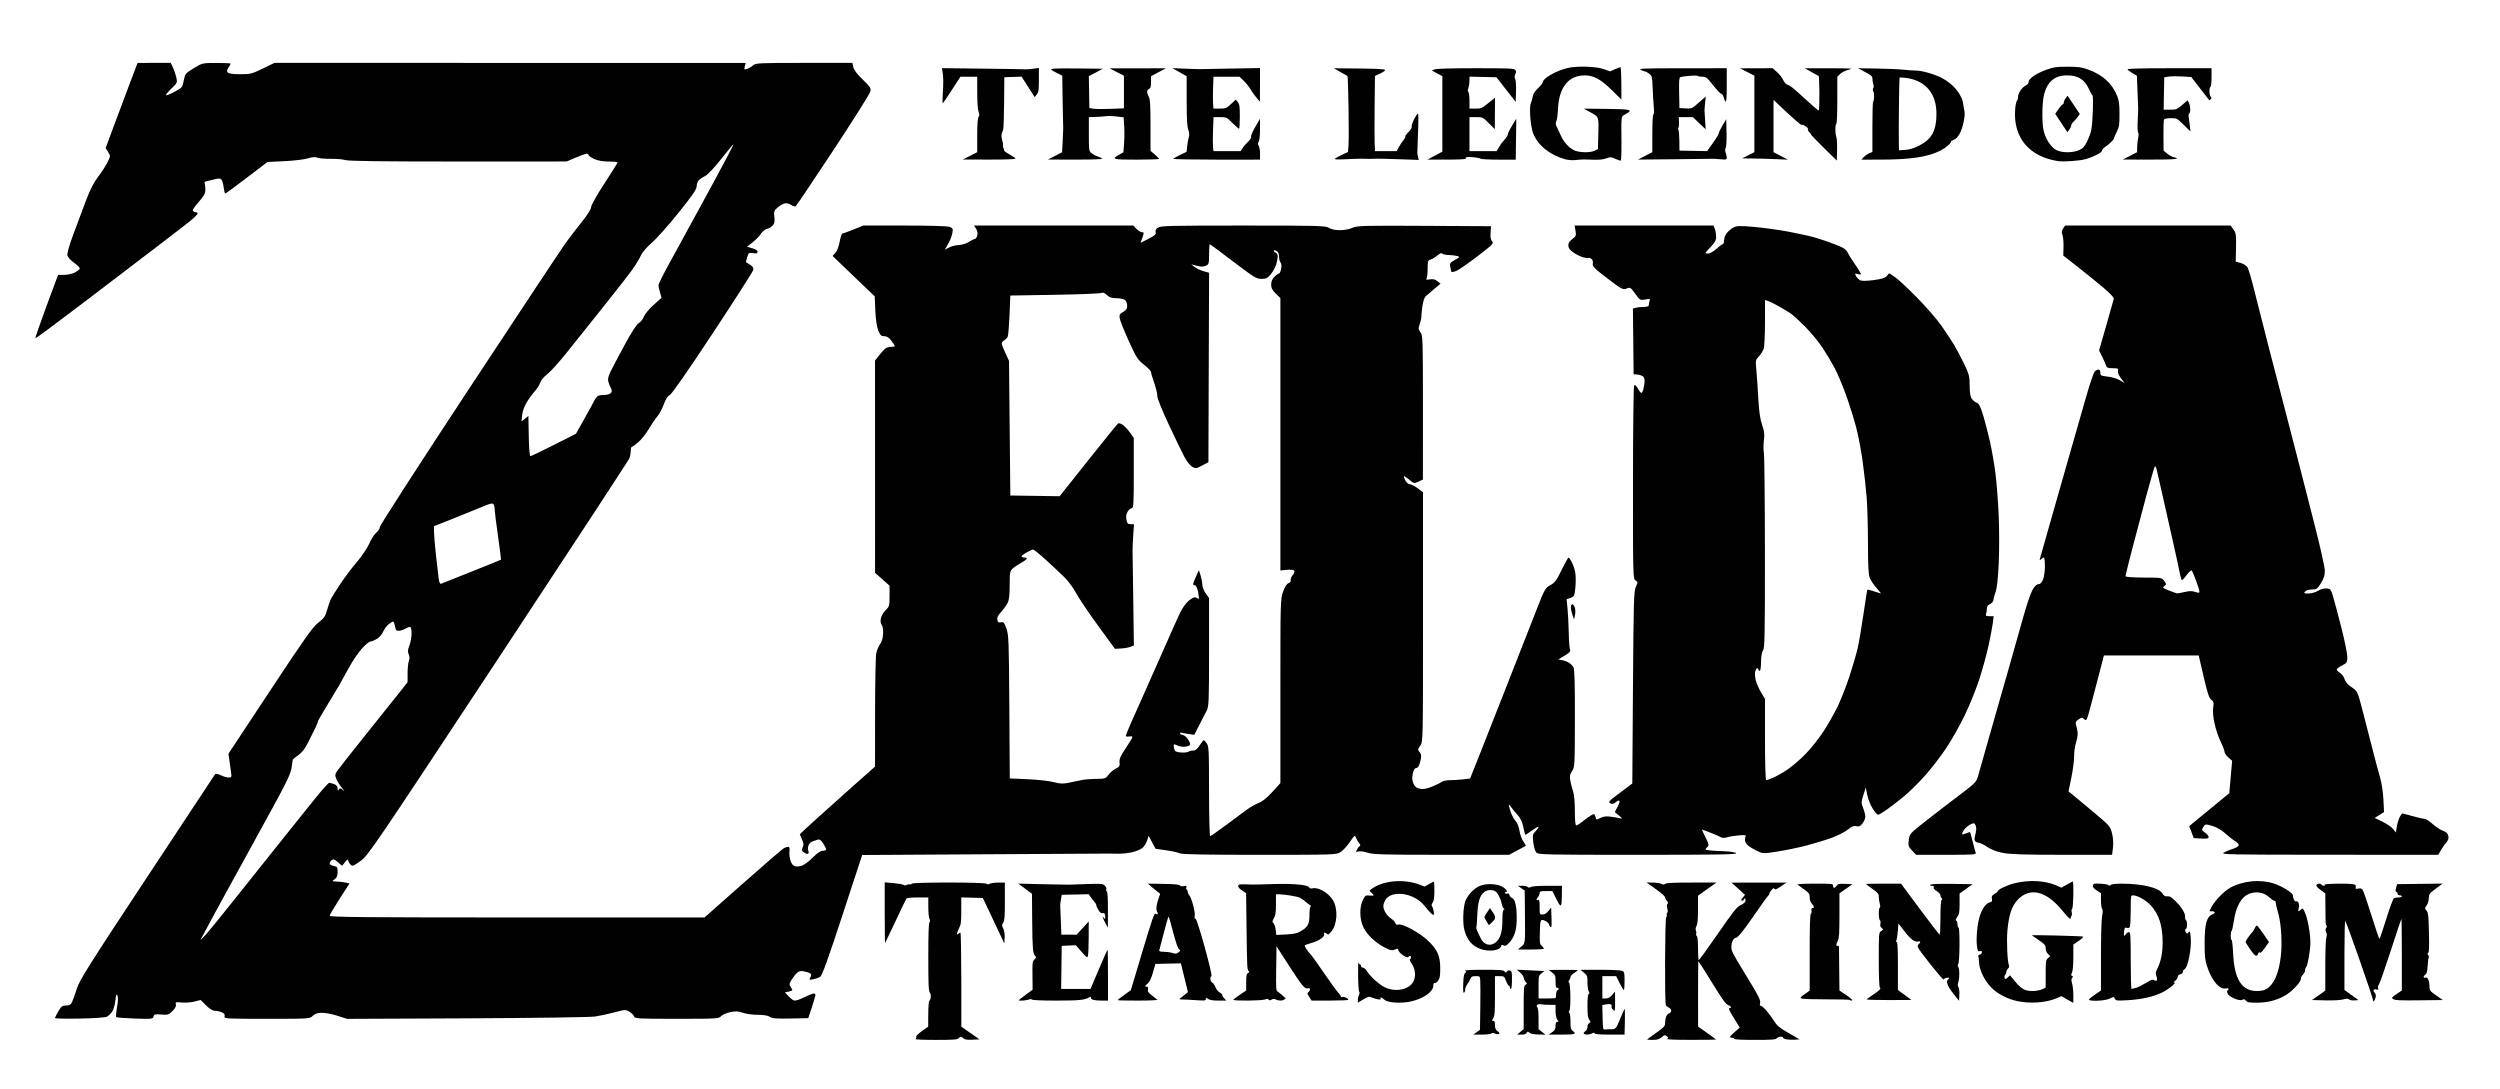
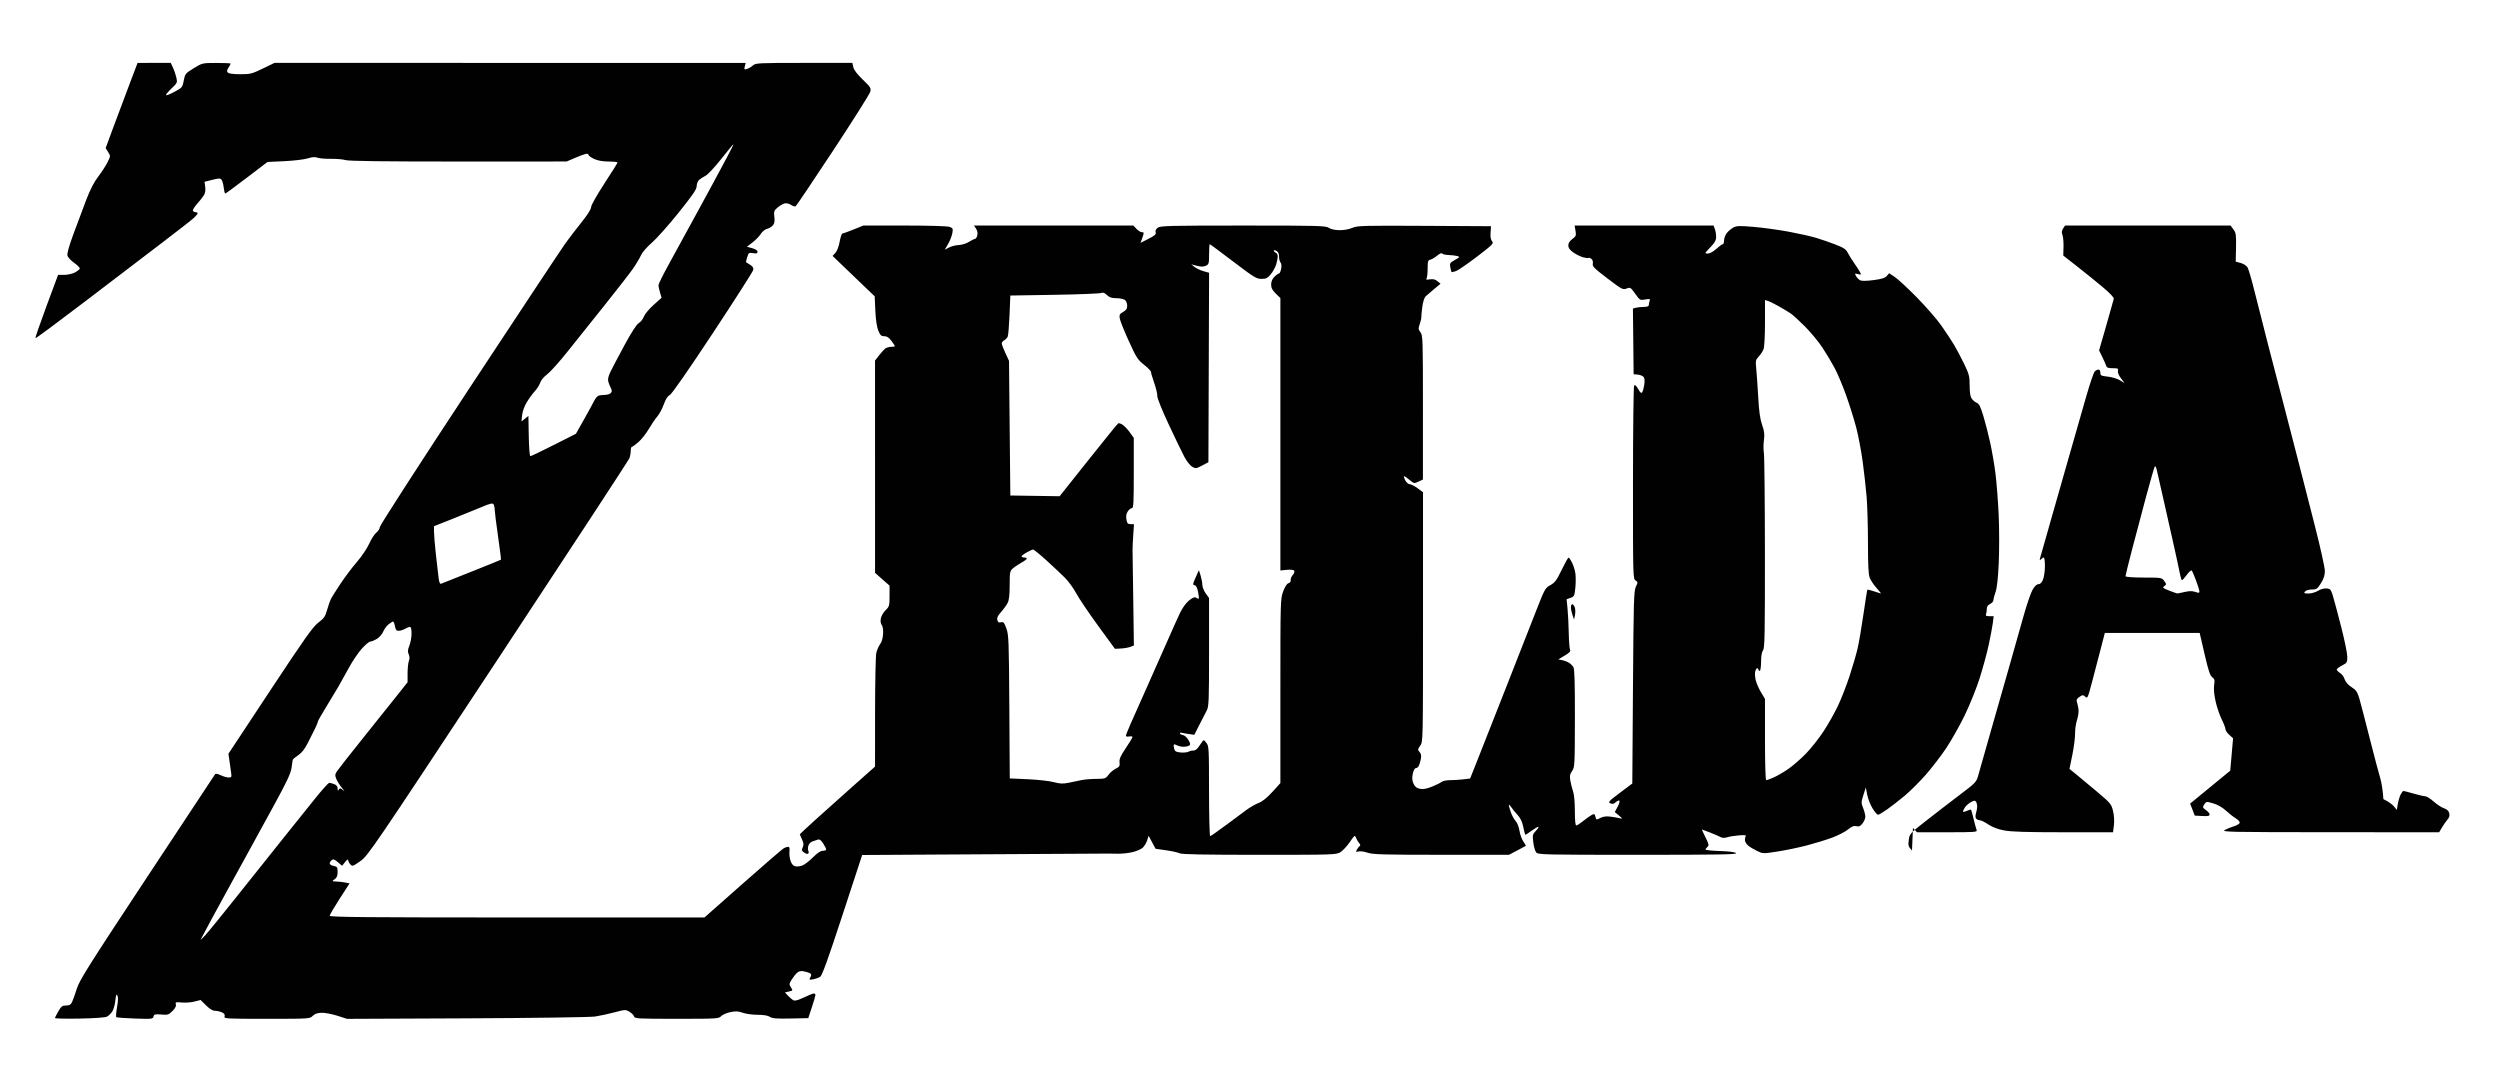
<svg xmlns="http://www.w3.org/2000/svg" width="1900" height="828" viewBox="0 0 502.708 219.075" version="1.1" id="svg5" xml:space="preserve">
  <defs id="defs2" />
  <g id="layer1">
    <g id="g1072" transform="matrix(0.808,0,0,0.808,213.618,194.384)" style="fill:#010101;fill-opacity:1">
      <g id="g276" transform="translate(-106.918,-138.193)" style="fill:#010101;fill-opacity:1">
-         <path style="fill:#010101;fill-opacity:1;stroke-width:0.265" d="m 70.356,156.183 c 0.201,-0.127 0.285,-0.361 0.187,-0.519 -0.103,-0.166 0.494,-0.768 1.407,-1.419 l 1.585,-1.131 0.014,-3.056 c 0.008,-1.681 0.118,-3.169 0.245,-3.307 0.453,-0.495 0.531,-1.575 0.151,-2.088 -0.313,-0.422 -0.381,-2.008 -0.381,-8.877 0,-5.695 0.092,-8.455 0.289,-8.652 0.209,-0.209 0.209,-0.439 0,-0.829 -0.159,-0.297 -0.289,-1.62 -0.289,-2.939 v -2.399 h -2.613 c -1.783,0 -2.692,0.105 -2.86,0.331 -0.136,0.182 -1.355,2.712 -2.709,5.622 -1.354,2.91 -2.508,5.341 -2.564,5.402 -0.056,0.061 -0.101,-3.315 -0.101,-7.502 v -7.612 l 2.183,0.189 c 1.201,0.104 2.324,0.303 2.497,0.443 0.196,0.159 0.494,0.161 0.794,0.006 0.264,-0.136 0.618,-0.197 0.786,-0.137 0.169,0.061 0.384,-0.015 0.479,-0.168 0.244,-0.395 18.185,-0.385 18.58,0.011 0.209,0.209 0.439,0.209 0.829,0 0.297,-0.159 1.262,-0.289 2.145,-0.289 h 1.605 v 4.704 c 0,3.821 -0.077,4.814 -0.41,5.289 -0.371,0.53 -0.37,0.671 0.015,1.482 0.27,0.569 0.396,1.405 0.344,2.287 l -0.081,1.391 -2.671,-5.658 -2.671,-5.658 -2.687,-0.075 -2.687,-0.075 v 3.318 c 0,2.812 -0.081,3.468 -0.529,4.305 -0.607,1.132 -0.728,1.961 -0.212,1.445 0.175,-0.175 0.413,-0.318 0.529,-0.318 0.116,0 0.216,5.269 0.222,11.708 l 0.01,11.708 2.257,1.587 2.257,1.587 -1.769,0.079 c -1.311,0.059 -1.886,-0.027 -2.222,-0.331 -0.563,-0.51 -0.744,-0.512 -1.243,-0.013 -0.327,0.327 -1.339,0.396 -5.736,0.393 -3.145,-0.003 -5.189,-0.099 -4.974,-0.235 z m 182.066,0.162 c 0,-0.043 1.008,-0.787 2.239,-1.654 1.826,-1.286 2.241,-1.705 2.249,-2.271 0.021,-1.471 0.332,-2.289 0.982,-2.586 0.757,-0.345 0.736,-1.021 -0.046,-1.454 -0.291,-0.161 -0.617,-0.412 -0.724,-0.558 -0.323,-0.44 -0.245,-21.77 0.08,-21.972 0.155,-0.096 0.224,-0.327 0.153,-0.513 -0.071,-0.186 -0.021,-0.446 0.112,-0.579 0.144,-0.144 0.146,-0.574 0.006,-1.064 -0.155,-0.54 -0.138,-0.92 0.049,-1.108 0.204,-0.204 0.159,-0.425 -0.158,-0.775 -0.244,-0.27 -0.444,-0.67 -0.444,-0.891 0,-0.22 -1.033,-1.134 -2.297,-2.03 l -2.297,-1.629 h 1.49 c 0.82,0 1.797,0.14 2.171,0.31 0.521,0.237 0.754,0.237 0.991,0 0.22,-0.22 2.123,-0.31 6.523,-0.31 h 6.212 l -2.297,1.629 -2.297,1.629 v 3.411 c 0,2.437 -0.108,3.62 -0.378,4.141 -0.214,0.414 -0.285,0.879 -0.165,1.074 0.117,0.189 0.158,0.556 0.09,0.814 -0.068,0.259 0.007,0.55 0.165,0.648 0.179,0.11 0.288,1.273 0.288,3.073 0,1.592 0.089,2.89 0.198,2.883 0.109,-0.006 2.248,-2.971 4.754,-6.589 3.932,-5.676 4.701,-6.644 5.618,-7.066 0.584,-0.269 1.134,-0.706 1.223,-0.972 0.179,-0.537 -0.155,-1.034 -0.342,-0.509 -0.065,0.182 -0.295,0.331 -0.512,0.331 -0.305,0 -0.265,-0.164 0.18,-0.728 l 0.574,-0.728 -1.679,-1.517 -1.679,-1.517 6.843,-0.004 6.843,-0.004 -1.386,0.954 c -1.054,0.725 -1.437,0.871 -1.599,0.609 -0.161,-0.261 -0.343,-0.187 -0.751,0.303 -0.296,0.356 -0.543,0.786 -0.548,0.956 -0.005,0.17 -0.106,0.348 -0.224,0.397 -0.119,0.049 -1.567,2.053 -3.218,4.454 -2.862,4.161 -4.377,6.059 -4.854,6.077 -0.569,0.022 -1.077,0.964 -1.128,2.09 -0.052,1.144 0.166,1.587 3.262,6.64 3.659,5.972 4.079,6.803 3.86,7.641 -0.103,0.392 -0.028,0.571 0.237,0.571 0.446,0 2.092,1.91 3.315,3.847 0.705,1.116 1.286,1.591 3.562,2.91 l 2.72,1.577 -1.185,0.084 c -1.436,0.102 -2.916,-0.148 -2.916,-0.493 0,-0.403 -1.226,-0.292 -1.587,0.144 -0.272,0.328 -1.222,0.397 -5.456,0.397 -3.242,0 -5.127,-0.097 -5.127,-0.265 0,-0.146 -0.238,-0.265 -0.529,-0.265 -0.794,0 -0.657,-0.289 0.696,-1.467 l 1.229,-1.071 -1.359,-2.192 c -1.383,-2.229 -1.566,-2.679 -1.095,-2.679 0.544,0 0.238,-0.487 -0.463,-0.738 -0.563,-0.202 -1.467,-1.464 -3.997,-5.582 -1.798,-2.927 -3.316,-5.322 -3.373,-5.322 -0.057,0 -0.099,3.661 -0.094,8.136 l 0.01,8.136 2.239,1.576 c 1.231,0.867 2.239,1.611 2.239,1.654 0,0.043 -2.828,0.075 -6.284,0.073 -4.293,-0.003 -6.158,-0.088 -5.887,-0.27 0.344,-0.23 0.33,-0.316 -0.105,-0.649 -0.45,-0.343 -0.582,-0.315 -1.277,0.27 -0.616,0.518 -1.071,0.653 -2.21,0.653 -0.789,0 -1.435,-0.035 -1.435,-0.077 z m -42.408,-1.841 0.844,-0.595 0.078,-5.689 c 0.043,-3.129 0.036,-6.135 -0.016,-6.681 -0.091,-0.962 -0.126,-0.992 -1.13,-0.992 -0.878,0 -1.084,0.111 -1.351,0.728 -0.173,0.4 -0.528,1.012 -0.788,1.359 -0.26,0.347 -0.474,0.906 -0.474,1.241 0,0.336 -0.131,0.691 -0.292,0.791 -0.207,0.128 -0.265,-0.522 -0.198,-2.243 0.069,-1.787 0.198,-2.491 0.491,-2.678 0.353,-0.226 0.353,-0.284 0,-0.515 -0.268,-0.176 1.203,-0.262 4.532,-0.265 4.15,-0.003 4.983,0.061 5.272,0.41 0.299,0.36 0.371,0.364 0.561,0.025 0.128,-0.229 0.436,-0.332 0.747,-0.25 0.477,0.125 0.53,0.36 0.53,2.357 0,1.302 -0.109,2.218 -0.265,2.218 -0.146,0 -0.265,-0.179 -0.265,-0.397 0,-0.218 -0.109,-0.397 -0.243,-0.397 -0.133,0 -0.447,-0.536 -0.697,-1.191 -0.443,-1.16 -0.485,-1.191 -1.609,-1.191 h -1.155 v 4.904 c 0,4.069 -0.073,5.015 -0.427,5.556 -0.393,0.6 -0.393,0.652 0,0.652 0.321,0 0.427,0.259 0.427,1.039 0,0.793 0.157,1.162 0.661,1.559 0.546,0.43 0.589,0.548 0.245,0.68 -0.229,0.088 -0.658,0.03 -0.954,-0.129 -0.389,-0.208 -0.619,-0.208 -0.828,0 -0.161,0.161 -1.23,0.289 -2.415,0.289 h -2.126 l 0.844,-0.595 z m 10.902,-0.09 0.814,-0.685 v -5.387 c 0,-4.831 0.047,-5.414 0.458,-5.643 0.434,-0.243 0.434,-0.282 0,-0.762 -0.252,-0.278 -0.456,-0.734 -0.455,-1.014 0,-0.28 -0.386,-0.84 -0.86,-1.246 l -0.862,-0.737 2.778,0.138 c 1.528,0.076 3.076,0.151 3.44,0.166 l 0.661,0.028 -0.728,0.581 c -0.712,0.569 -0.728,0.64 -0.728,3.415 v 2.834 h 1.984 c 1.091,0 2.074,-0.03 2.183,-0.066 0.109,-0.036 0.2,-0.473 0.202,-0.971 0.003,-0.498 0.151,-0.954 0.331,-1.014 0.46,-0.153 0.408,-0.594 -0.07,-0.594 -0.308,0 -0.397,-0.351 -0.397,-1.568 0,-1.448 -0.065,-1.619 -0.841,-2.226 l -0.841,-0.658 3.619,-0.019 c 1.99,-0.011 3.619,0.029 3.619,0.088 0,0.059 -0.417,0.365 -0.926,0.679 -0.509,0.315 -0.926,0.777 -0.926,1.027 0,0.25 -0.138,0.592 -0.306,0.761 -0.216,0.216 -0.224,0.407 -0.029,0.648 0.384,0.472 0.446,6.504 0.072,6.955 -0.202,0.243 -0.206,0.405 -0.014,0.523 0.153,0.095 0.277,1.047 0.277,2.121 0,1.764 0.063,1.999 0.661,2.47 0.919,0.723 0.479,0.841 -3.127,0.841 h -2.951 l 0.852,-0.595 c 0.7,-0.489 0.852,-0.772 0.856,-1.587 0.003,-0.72 0.118,-0.992 0.416,-0.992 0.373,0 0.373,-0.056 0,-0.588 -0.257,-0.368 -0.412,-1.161 -0.412,-2.117 V 147.691 l -1.521,-0.004 c -0.837,-0.003 -1.759,-0.063 -2.051,-0.136 -0.764,-0.191 -1.42,0.28 -0.99,0.71 0.217,0.217 0.329,1.205 0.329,2.902 v 2.574 l 0.86,0.688 0.86,0.688 -1.81,-0.05 c -1.212,-0.033 -1.942,-0.182 -2.212,-0.452 -0.36,-0.36 -0.428,-0.355 -0.651,0.043 -0.169,0.302 -0.591,0.445 -1.314,0.445 h -1.065 l 0.814,-0.685 z m 15.768,0.429 c -0.087,-0.141 0.085,-0.408 0.381,-0.593 0.327,-0.204 0.539,-0.619 0.539,-1.054 0,-0.394 0.196,-0.827 0.436,-0.961 0.404,-0.226 0.404,-0.288 0,-0.866 -0.339,-0.483 -0.436,-1.253 -0.436,-3.451 0,-1.888 0.101,-2.863 0.303,-2.93 0.227,-0.076 0.227,-0.242 0,-0.666 -0.166,-0.311 -0.301,-1.317 -0.3,-2.236 0.003,-1.564 -0.053,-1.717 -0.86,-2.392 l -0.862,-0.72 4.811,-0.007 c 2.646,-0.004 5.107,0.105 5.469,0.243 0.627,0.238 0.658,0.353 0.674,2.514 0.009,1.245 -0.075,2.264 -0.186,2.264 -0.112,0 -0.585,-0.774 -1.051,-1.72 l -0.848,-1.72 h -1.722 -1.722 v 2.778 2.778 h 0.841 c 0.621,0 1.033,-0.225 1.577,-0.86 l 0.736,-0.86 0.011,2.488 c 0.011,2.443 0.003,2.48 -0.501,2.026 -0.281,-0.255 -0.452,-0.618 -0.379,-0.808 0.199,-0.518 -0.312,-0.71 -1.362,-0.513 l -0.939,0.176 0.074,3.078 c 0.07,2.908 0.103,3.073 0.603,2.997 0.291,-0.045 0.958,-0.071 1.482,-0.058 1.161,0.029 1.279,-0.11 2.362,-2.771 0.474,-1.164 0.934,-2.2 1.022,-2.303 0.088,-0.102 0.124,1.297 0.079,3.109 l -0.081,3.295 h -3.667 c -2.516,0 -3.699,-0.095 -3.768,-0.303 -0.076,-0.227 -0.242,-0.227 -0.666,0 -0.69,0.369 -1.834,0.395 -2.05,0.047 z m -56.229,-8.367 c 0,-0.37 0.127,-0.91 0.283,-1.201 0.167,-0.311 0.187,-0.658 0.051,-0.842 -0.128,-0.173 -0.248,-1.981 -0.267,-4.018 -0.019,-2.037 0.027,-3.496 0.101,-3.241 0.074,0.255 0.246,0.463 0.381,0.463 0.135,0 0.245,0.179 0.245,0.397 0,0.218 0.212,0.397 0.472,0.397 0.26,0 0.669,0.334 0.91,0.742 0.782,1.323 3.047,3.41 4.473,4.121 2.676,1.333 6.119,0.652 7.19,-1.423 0.661,-1.281 0.475,-3.149 -0.441,-4.437 -0.386,-0.542 -0.582,-1.026 -0.435,-1.075 0.337,-0.112 0.352,-0.838 0.018,-0.838 -0.137,0 -0.321,0.117 -0.409,0.259 -0.297,0.481 -2.517,-1.096 -2.517,-1.789 0,-0.257 -0.149,-0.318 -0.463,-0.188 -1.095,0.451 -1.436,0.401 -3.003,-0.434 -2.296,-1.224 -4.3,-3.133 -5.186,-4.941 -0.99,-2.02 -1.042,-5.117 -0.115,-6.889 0.575,-1.099 0.649,-1.146 1.642,-1.051 1.191,0.114 1.268,0 0.465,-0.686 -0.564,-0.483 -0.565,-0.5 -0.066,-0.883 2.802,-2.152 8.04,-2.66 11.982,-1.162 l 1.318,0.501 1.106,-0.628 c 0.608,-0.346 1.153,-0.628 1.211,-0.628 0.058,0 0.105,1.045 0.105,2.322 0,1.693 -0.114,2.485 -0.42,2.922 -0.276,0.394 -0.334,0.709 -0.17,0.919 0.315,0.402 0.613,1.927 0.416,2.125 -0.183,0.183 -1.001,-0.622 -2.295,-2.255 -2.607,-3.292 -8.4,-4.045 -9.83,-1.279 -0.221,0.427 -0.401,1.032 -0.401,1.345 0,1.002 0.848,2.396 1.867,3.071 0.545,0.361 1.052,0.891 1.127,1.178 0.107,0.407 0.282,0.485 0.799,0.356 1.013,-0.254 5.171,2.003 7.221,3.92 2.412,2.257 3.141,3.867 3.141,6.94 0,1.965 -0.093,2.507 -0.529,3.102 -0.291,0.396 -0.678,0.668 -0.86,0.604 -0.215,-0.076 -0.331,0.149 -0.331,0.641 0,1.586 -2.715,3.41 -5.981,4.018 -2.398,0.447 -5.441,0.195 -6.201,-0.513 -0.633,-0.589 -1.207,-0.785 -0.914,-0.311 0.245,0.396 -0.779,0.319 -1.943,-0.147 -1.006,-0.403 -1.056,-0.394 -2.387,0.39 l -1.359,0.801 v -0.672 z m 164.042,0.271 c -2.398,-0.519 -4.813,-1.777 -6.337,-3.302 -1.691,-1.691 -3.027,-4.387 -3.098,-6.251 -0.029,-0.771 -0.12,-1.509 -0.201,-1.64 -0.081,-0.131 0.089,-0.3 0.379,-0.376 0.289,-0.076 0.526,-0.335 0.526,-0.577 0,-0.314 -0.146,-0.393 -0.511,-0.277 -0.44,0.14 -0.537,-0.009 -0.696,-1.073 -0.285,-1.901 0.038,-5.607 0.66,-7.575 0.627,-1.981 1.54,-3.245 2.524,-3.492 0.549,-0.138 0.632,-0.282 0.511,-0.889 -0.12,-0.602 -0.007,-0.805 0.669,-1.202 0.447,-0.263 0.813,-0.588 0.813,-0.723 0,-0.38 2.38,-1.495 4.12,-1.93 3.641,-0.91 7.659,-0.695 10.502,0.563 l 1.196,0.529 1.342,-0.766 c 0.738,-0.422 1.406,-0.766 1.484,-0.766 0.285,0 0.145,6.582 -0.144,6.76 -0.157,0.097 -0.213,0.467 -0.124,0.822 0.089,0.355 0.071,0.788 -0.041,0.963 -0.111,0.175 -0.204,0.408 -0.207,0.517 -0.011,0.517 -0.541,0.056 -1.977,-1.714 -4.034,-4.975 -8.091,-6.026 -11.133,-2.886 -1.521,1.569 -2.261,3.719 -2.627,7.629 -0.252,2.687 -0.032,7.754 0.384,8.838 0.088,0.229 -0.024,0.57 -0.249,0.757 -0.225,0.187 -0.409,0.539 -0.409,0.783 0,0.244 -0.135,0.579 -0.3,0.744 -0.165,0.165 -0.221,0.504 -0.125,0.754 0.16,0.417 0.222,0.41 0.763,-0.087 l 0.588,-0.542 0.529,0.663 c 2.192,2.748 2.992,3.251 5.159,3.251 0.756,0 1.78,-0.192 2.275,-0.427 l 0.9,-0.427 v -3.433 c 0,-3.199 0.039,-3.465 0.572,-3.896 l 0.572,-0.463 -0.572,-0.572 c -0.347,-0.347 -0.574,-0.91 -0.578,-1.432 -0.006,-0.759 -0.208,-0.997 -1.72,-2.028 -0.942,-0.642 -1.714,-1.178 -1.714,-1.191 -0.003,-0.136 12.618,0.187 12.758,0.326 0.104,0.104 -0.402,0.593 -1.124,1.086 l -1.314,0.897 v 3.121 c 0,1.918 -0.126,3.398 -0.328,3.84 -0.263,0.578 -0.261,0.741 0.011,0.832 0.264,0.088 0.269,0.197 0.024,0.492 -0.24,0.29 -0.243,0.619 -0.011,1.394 0.167,0.558 0.304,1.875 0.304,2.927 v 1.913 l -1.486,-0.838 -1.486,-0.838 -1.226,0.525 c -2.601,1.114 -6.572,1.391 -9.825,0.687 z m 56.976,-0.092 c -0.339,-0.396 -0.534,-0.444 -0.892,-0.221 -0.66,0.412 -3.264,-0.677 -3.652,-1.528 -0.182,-0.4 -0.195,-0.694 -0.035,-0.793 0.498,-0.308 0.244,-0.663 -0.365,-0.51 -1.595,0.4 -3.609,-1.963 -4.748,-5.569 -0.491,-1.556 -0.585,-2.466 -0.585,-5.689 0,-4.891 0.491,-6.62 2.05,-7.215 0.689,-0.263 0.56,-0.723 -0.204,-0.723 h -0.667 l 0.568,-1.113 c 0.779,-1.528 3.152,-3.954 4.669,-4.775 3.173,-1.717 7.421,-2.117 10.816,-1.019 2.03,0.656 4.724,2.329 4.733,2.938 0.011,0.774 0.444,1.624 0.765,1.501 0.551,-0.212 0.951,0.744 0.691,1.652 -0.264,0.921 -0.131,1.011 0.562,0.384 0.451,-0.408 0.508,-0.362 1.017,0.825 0.673,1.57 1.328,5.243 1.315,7.381 -0.011,1.958 -0.646,5.687 -1.034,6.075 -0.154,0.154 -0.28,0.536 -0.28,0.848 0,0.312 -0.238,0.783 -0.529,1.046 -0.291,0.263 -0.529,0.749 -0.529,1.078 0,0.89 -2.378,3.336 -4.175,4.293 -2.122,1.131 -4.252,1.64 -6.864,1.64 -1.836,0 -2.267,-0.083 -2.63,-0.507 z m 5.105,-2.911 c 1.885,-1.15 3.032,-3.724 3.559,-7.987 0.397,-3.218 0.148,-7.983 -0.552,-10.555 -0.471,-1.728 -0.586,-2.223 -0.76,-3.241 -0.018,-0.109 -0.168,-0.198 -0.332,-0.198 -0.164,0 -0.75,-0.408 -1.302,-0.907 -1.181,-1.067 -2.765,-1.408 -4.439,-0.958 -2.265,0.61 -3.727,3.02 -4.316,7.113 -0.16,1.115 -0.396,2.14 -0.524,2.278 -0.299,0.323 -0.304,2.262 -0.006,2.262 0.124,0 0.293,1.459 0.374,3.241 0.298,6.502 2.136,9.457 5.882,9.457 1.097,0 1.844,-0.156 2.417,-0.506 z m -4.07,-9.887 c -0.618,-0.908 -1.124,-1.746 -1.124,-1.863 0,-0.228 1.239,-1.987 1.708,-2.426 0.156,-0.146 0.431,-0.599 0.612,-1.007 0.181,-0.408 0.43,-0.68 0.553,-0.604 0.124,0.076 0.839,1.028 1.59,2.114 l 1.366,1.975 -1.04,1.484 c -0.686,0.979 -1.107,1.375 -1.238,1.163 -0.137,-0.222 -0.264,-0.144 -0.411,0.253 -0.342,0.925 -0.819,0.668 -2.015,-1.089 z m 30.626,12.773 c 0,-0.615 -6.729,-19.841 -6.945,-19.841 -0.109,0 -0.199,3.87 -0.199,8.6 v 8.6 l 1.749,1.255 1.749,1.255 -0.974,0.083 c -0.536,0.046 -1.145,-0.059 -1.354,-0.232 -0.293,-0.243 -0.638,-0.244 -1.503,-0.005 -0.669,0.185 -2.459,0.279 -4.43,0.232 l -3.307,-0.078 1.654,-1.177 1.654,-1.177 v -6.281 c 0,-3.454 0.116,-6.587 0.258,-6.96 0.176,-0.463 0.164,-0.888 -0.039,-1.332 -0.221,-0.485 -0.22,-0.746 0.004,-1.015 0.166,-0.2 0.213,-0.451 0.105,-0.559 -0.264,-0.264 -0.258,-0.177 -0.295,-4.369 l -0.033,-3.688 -1.171,-0.841 c -0.717,-0.515 -1.116,-0.983 -1.03,-1.207 0.162,-0.423 1.033,-0.493 1.275,-0.102 0.09,0.146 0.342,0.265 0.56,0.265 0.218,0 0.323,-0.119 0.233,-0.265 -0.181,-0.294 6.176,-0.375 7.231,-0.092 0.454,0.121 0.581,0.303 0.48,0.688 -0.119,0.455 -0.037,0.502 0.639,0.367 0.615,-0.123 0.85,-0.033 1.136,0.433 0.198,0.324 1.172,3.178 2.163,6.343 0.991,3.165 1.871,5.753 1.956,5.751 0.084,-0.003 0.857,-2.259 1.717,-5.015 0.907,-2.907 1.721,-5.072 1.94,-5.156 0.207,-0.08 0.724,-0.145 1.149,-0.145 0.425,0 0.772,-0.119 0.772,-0.265 0,-0.146 -0.238,-0.265 -0.529,-0.265 -0.291,0 -0.529,-0.169 -0.529,-0.375 0,-0.206 -0.143,-0.422 -0.317,-0.48 -0.233,-0.078 -0.248,-0.347 -0.056,-1.014 l 0.26,-0.909 5.659,-0.071 5.659,-0.071 -1.7,1.268 c -1.596,1.19 -1.702,1.336 -1.738,2.378 -0.021,0.625 -0.261,1.417 -0.548,1.811 -0.496,0.681 -0.497,0.716 -0.022,1.265 0.425,0.492 0.503,1.193 0.609,5.447 0.088,3.548 0.037,4.935 -0.187,5.073 -0.235,0.145 -0.234,0.281 0.003,0.566 0.171,0.206 0.236,0.451 0.144,0.542 -0.092,0.092 -0.219,1.028 -0.282,2.081 -0.09,1.512 -0.222,1.989 -0.629,2.274 -0.569,0.398 -0.447,0.916 0.161,0.682 0.484,-0.186 0.921,0.89 0.921,2.266 0,0.93 0.121,1.088 1.654,2.166 l 1.654,1.163 -5.901,0.071 c -4.644,0.056 -6.011,-0.006 -6.416,-0.289 -0.487,-0.341 -0.443,-0.41 0.807,-1.262 l 1.322,-0.901 v -8.974 c 0,-4.936 -0.05,-8.924 -0.111,-8.862 -0.061,0.061 -1.268,3.683 -2.681,8.048 -1.413,4.365 -2.735,8.127 -2.937,8.361 -0.207,0.239 -0.29,0.628 -0.189,0.89 0.145,0.378 0.076,0.433 -0.368,0.292 -0.712,-0.226 -1.006,0.265 -0.476,0.795 0.276,0.276 0.358,0.65 0.247,1.122 -0.193,0.822 -0.628,1.402 -0.628,0.838 z m -337.079,-0.079 c 0,-0.045 0.78,-0.654 1.733,-1.354 l 1.733,-1.273 -0.029,-2.946 c -0.04,-4.11 -0.055,-3.976 0.519,-4.592 0.428,-0.46 0.456,-0.607 0.16,-0.853 -0.587,-0.488 -0.701,-1.814 -0.757,-8.811 l -0.053,-6.669 -1.699,-1.268 -1.699,-1.268 6.064,0.15 c 3.335,0.082 6.302,0.136 6.593,0.119 0.291,-0.017 2.284,-0.088 4.428,-0.159 3.567,-0.117 3.945,-0.085 4.439,0.375 0.309,0.288 0.472,0.678 0.382,0.913 -0.087,0.226 -0.03,0.489 0.125,0.585 0.183,0.113 0.278,1.732 0.271,4.591 l -0.012,4.416 -0.638,-1.191 c -0.612,-1.144 -0.916,-2.135 -0.407,-1.331 0.343,0.543 0.518,0.272 0.359,-0.556 -0.1,-0.521 -0.258,-0.664 -0.625,-0.568 -0.348,0.091 -0.649,-0.13 -1.032,-0.759 -0.298,-0.488 -0.541,-1.036 -0.542,-1.218 0,-0.182 -0.209,-0.557 -0.464,-0.835 -0.255,-0.277 -0.68,-0.816 -0.944,-1.198 l -0.481,-0.694 -3.355,0.074 -3.355,0.074 -0.201,1.191 c -0.111,0.655 -0.191,1.31 -0.179,1.455 0.012,0.146 0.083,1.842 0.156,3.77 l 0.134,3.506 1.897,0.003 1.897,0.003 1.51,-1.656 1.51,-1.655 -0.015,3.969 c -0.008,2.183 -0.093,4.249 -0.19,4.591 -0.164,0.586 -0.259,0.526 -1.589,-1.004 l -1.414,-1.626 -1.758,0.078 -1.758,0.078 -0.072,5.358 -0.072,5.358 h 3.652 3.652 l 2.083,-4.895 c 1.146,-2.692 2.124,-4.895 2.175,-4.895 0.051,0 0.092,2.857 0.092,6.35 v 6.35 l -1.521,-0.004 c -1.904,-0.004 -2.712,-0.214 -2.712,-0.704 0,-0.242 -0.121,-0.304 -0.331,-0.17 -1.138,0.729 -2.455,0.87 -8.186,0.874 -3.563,0.003 -6.068,-0.1 -6.161,-0.25 -0.101,-0.163 -0.398,-0.163 -0.827,0 -0.613,0.233 -2.487,0.364 -2.487,0.173 z m 24.606,-0.028 c 0,-0.06 0.744,-0.644 1.654,-1.297 l 1.654,-1.188 2.895,-9.674 c 2.347,-7.843 2.961,-9.619 3.248,-9.381 0.429,0.356 0.738,0.118 0.451,-0.347 -0.366,-0.593 -0.295,-1.649 0.213,-3.14 l 0.495,-1.455 -0.859,-0.661 c -0.472,-0.364 -1.163,-0.931 -1.534,-1.261 l -0.675,-0.6 3.947,0.071 c 2.801,0.05 3.978,0.164 4.053,0.391 0.069,0.209 0.392,0.263 0.926,0.157 0.684,-0.137 0.792,-0.093 0.654,0.266 -0.091,0.237 -0.051,0.501 0.088,0.587 0.139,0.086 0.253,0.348 0.253,0.583 0,0.235 0.181,0.627 0.403,0.872 0.57,0.63 1.517,4.216 1.343,5.086 -0.1,0.5 -0.036,0.728 0.205,0.728 0.427,0 4.307,14.008 3.949,14.256 -0.439,0.303 -0.319,1.348 0.185,1.618 0.273,0.146 0.641,0.667 0.819,1.159 0.178,0.491 0.67,1.098 1.094,1.349 0.424,0.25 0.702,0.524 0.618,0.608 -0.084,0.084 0.107,0.43 0.425,0.768 l 0.578,0.615 h -1.972 c -1.356,0 -2.155,-0.129 -2.56,-0.412 -0.538,-0.377 -0.588,-0.374 -0.588,0.032 0,0.397 -0.263,0.425 -2.447,0.27 -1.346,-0.096 -2.864,-0.173 -3.373,-0.17 -0.78,0.004 -0.861,-0.047 -0.513,-0.321 0.227,-0.179 0.746,-0.591 1.153,-0.915 l 0.74,-0.59 -0.88,-3.585 -0.88,-3.585 -3.173,0.074 -3.173,0.074 -0.601,2.117 c -0.404,1.425 -0.818,2.307 -1.267,2.699 -0.775,0.678 -0.829,0.873 -0.24,0.873 0.318,0 0.385,0.162 0.265,0.64 -0.133,0.528 0.035,0.79 0.964,1.502 0.618,0.474 1.237,0.961 1.375,1.08 0.138,0.12 -2.035,0.218 -4.829,0.218 -2.794,0 -5.08,-0.049 -5.08,-0.109 z m 15.229,-11.939 c 0.475,-0.376 0.48,-0.429 0.07,-0.714 -0.281,-0.195 -0.817,-1.75 -1.455,-4.224 -0.556,-2.154 -1.075,-3.916 -1.153,-3.916 -0.078,-1.9e-4 -0.605,1.815 -1.17,4.035 -0.565,2.219 -1.079,4.184 -1.143,4.366 -0.081,0.233 0.265,0.339 1.17,0.357 0.707,0.015 1.583,0.122 1.947,0.238 0.989,0.317 1.175,0.302 1.735,-0.142 z m 13.618,11.849 c 0.004,-0.109 0.718,-0.674 1.587,-1.255 l 1.58,-1.057 v -2.039 c 0,-1.662 0.086,-2.089 0.463,-2.312 0.302,-0.178 0.366,-0.343 0.182,-0.476 -0.415,-0.3 -0.425,-0.49 -0.55,-10.326 l -0.115,-9.065 -1.022,-0.676 c -0.612,-0.405 -0.996,-0.855 -0.957,-1.122 0.067,-0.453 0.203,-0.467 3.455,-0.359 0.582,0.02 2.914,-0.03 5.183,-0.11 4.885,-0.172 8.674,0.161 9.027,0.792 0.163,0.291 0.44,0.374 0.88,0.263 1.408,-0.353 4,1.175 5.06,2.984 1.293,2.206 1.081,5.99 -0.435,7.789 -0.607,0.72 -0.82,0.83 -1.093,0.564 -0.455,-0.443 -0.854,-0.42 -0.677,0.039 0.243,0.633 -1.325,1.74 -3.136,2.215 -0.941,0.247 -1.711,0.544 -1.711,0.661 0,0.3 0.825,1.523 1.461,2.165 0.295,0.298 1.81,2.408 3.367,4.69 1.557,2.281 3.131,4.449 3.499,4.817 0.368,0.368 0.669,0.806 0.669,0.974 0,0.168 0.183,0.235 0.407,0.149 0.418,-0.16 1.445,0.332 1.445,0.693 0,0.111 -2.054,0.199 -4.564,0.198 l -4.564,-0.003 -0.583,-0.9 c -0.504,-0.778 -0.531,-0.944 -0.198,-1.22 0.575,-0.477 0.492,-1.118 -0.12,-0.924 -0.775,0.246 -1.477,-0.597 -4.799,-5.764 l -3.031,-4.714 -0.074,5.508 c -0.074,5.48 -0.071,5.51 0.529,5.904 0.332,0.218 0.864,0.652 1.183,0.964 0.319,0.312 0.618,0.55 0.665,0.529 0.047,-0.021 -0.088,0.111 -0.299,0.293 -0.467,0.402 -1.459,0.428 -2.153,0.057 -0.36,-0.193 -0.679,-0.184 -1.075,0.027 -0.421,0.225 -0.61,0.225 -0.75,0 -0.135,-0.218 -0.389,-0.225 -0.91,-0.027 -0.821,0.312 -7.836,0.381 -7.825,0.076 z m 16.67,-17.027 c 1.799,-1.005 2.24,-1.798 2.24,-4.026 0,-1.045 0.119,-1.998 0.265,-2.118 0.17,-0.141 0.141,-0.268 -0.082,-0.358 -0.191,-0.077 -0.667,-0.437 -1.058,-0.8 -0.391,-0.363 -1.04,-0.831 -1.44,-1.038 -0.693,-0.359 -3.729,-0.866 -5.29,-0.884 l -0.728,-0.008 v 2.506 c 0,1.977 -0.107,2.696 -0.506,3.406 -0.453,0.807 -0.464,0.943 -0.103,1.304 0.222,0.222 0.467,0.966 0.544,1.655 l 0.141,1.252 2.441,-0.128 c 1.923,-0.101 2.682,-0.262 3.576,-0.762 z m 136.709,17.066 c -0.088,-0.088 -2.697,-0.155 -5.799,-0.148 -3.101,0.006 -5.876,-0.082 -6.166,-0.197 -0.471,-0.186 -0.393,-0.304 0.728,-1.093 l 1.255,-0.885 v -9.459 c 0,-6.563 0.089,-9.513 0.29,-9.637 0.159,-0.098 0.235,-0.463 0.169,-0.809 -0.079,-0.414 0.003,-0.63 0.24,-0.63 0.514,0 0.445,-0.46 -0.169,-1.119 -0.333,-0.357 -0.529,-0.934 -0.529,-1.554 0,-0.887 -0.14,-1.086 -1.389,-1.98 -0.764,-0.547 -1.502,-1.093 -1.64,-1.213 -0.138,-0.12 1.797,-0.219 4.299,-0.219 4.374,0 4.551,0.021 4.551,0.529 0,0.682 0.396,0.676 0.879,-0.013 0.33,-0.471 0.614,-0.532 2.174,-0.463 l 1.794,0.079 -1.63,1.141 -1.63,1.141 v 5.509 c 0,4.372 -0.082,5.665 -0.395,6.267 -0.487,0.933 -0.51,1.445 -0.057,1.272 0.217,-0.083 0.343,0.089 0.346,0.471 0.003,0.331 0.027,2.865 0.055,5.631 l 0.051,5.029 1.58,1.057 c 1.466,0.98 1.913,1.454 1.374,1.454 -0.121,0 -0.292,-0.072 -0.38,-0.16 z m 4.191,-0.133 c 0.055,-0.089 0.788,-0.624 1.628,-1.191 1.752,-1.18 2.003,-1.455 1.65,-1.808 -0.148,-0.148 -0.254,-3.02 -0.254,-6.915 0,-6.607 0.005,-6.665 0.595,-7.084 0.567,-0.402 0.572,-0.44 0.12,-0.798 -0.334,-0.264 -0.426,-0.573 -0.309,-1.037 0.093,-0.37 0.04,-0.739 -0.12,-0.837 -0.349,-0.215 -0.384,-2.964 -0.041,-3.176 0.15,-0.093 0.15,-0.482 0,-1.006 -0.135,-0.47 -0.245,-1.235 -0.245,-1.699 0,-0.732 -0.211,-0.993 -1.587,-1.958 -0.873,-0.612 -1.587,-1.156 -1.587,-1.208 0,-0.052 1.959,-0.094 4.353,-0.094 h 4.353 l 4.709,6.342 c 2.59,3.488 4.798,6.346 4.907,6.35 0.109,0.005 0.198,-1.873 0.198,-4.172 0,-2.658 0.105,-4.285 0.288,-4.468 0.207,-0.207 0.207,-0.337 0,-0.465 -0.158,-0.098 -0.288,-0.399 -0.288,-0.67 0,-0.275 -0.402,-0.74 -0.913,-1.056 -0.58,-0.359 -0.859,-0.704 -0.765,-0.948 0.102,-0.267 -0.039,-0.384 -0.463,-0.384 -0.416,0 -0.524,-0.086 -0.34,-0.27 0.171,-0.171 2.153,-0.244 5.373,-0.198 l 5.103,0.072 -1.616,1.17 -1.616,1.17 v 2.493 c 0,2.144 -0.081,2.607 -0.582,3.31 -0.396,0.556 -0.48,0.851 -0.265,0.923 0.174,0.058 0.317,0.446 0.317,0.862 0,0.416 0.128,0.835 0.283,0.931 0.358,0.221 0.271,8.575 -0.094,9.05 -0.161,0.209 -0.162,0.452 -0.003,0.661 0.349,0.459 0.378,2.508 0.052,3.724 -0.192,0.719 -0.185,1.115 0.024,1.367 0.164,0.197 0.259,1.021 0.214,1.858 l -0.08,1.504 -1.416,-1.77 c -1.384,-1.73 -1.929,-3.091 -1.374,-3.434 0.152,-0.094 0.277,-0.291 0.277,-0.438 0,-0.302 -1.106,-0.026 -1.339,0.335 -0.153,0.237 -6.11,-7.225 -6.403,-8.021 -0.09,-0.245 0.007,-0.585 0.217,-0.76 0.527,-0.437 0.478,-0.845 -0.082,-0.68 -0.854,0.251 -1.864,-0.483 -3.418,-2.482 l -1.543,-1.984 -0.15,1.852 c -0.082,1.019 -0.244,2.06 -0.359,2.315 -0.13,0.288 -0.099,0.463 0.084,0.463 0.205,0 0.293,1.777 0.293,5.954 v 5.954 l 1.654,1.215 c 0.909,0.668 1.673,1.234 1.698,1.256 0.024,0.023 -2.494,0.041 -5.597,0.041 -3.103,0 -5.596,-0.072 -5.542,-0.161 z m 55.375,-0.059 c 0.161,-0.194 0.89,-0.759 1.619,-1.257 l 1.327,-0.904 v -8.484 c 0,-4.913 0.12,-9.131 0.285,-10.021 0.202,-1.095 0.202,-1.619 0,-1.821 -0.156,-0.156 -0.284,-1.092 -0.284,-2.08 v -1.795 l -1.07,-0.708 c -0.674,-0.446 -1.017,-0.847 -0.926,-1.084 0.079,-0.207 0.144,-0.425 0.144,-0.486 0,-0.271 3.364,-0.08 3.651,0.207 0.247,0.247 0.388,0.247 0.635,0 0.203,-0.203 1.225,-0.316 2.844,-0.312 5.005,0.01 9.172,1.012 9.993,2.403 0.253,0.429 0.641,0.763 0.863,0.743 0.937,-0.086 1.282,0.082 2.367,1.149 1.532,1.506 2.509,3.085 2.446,3.951 -0.028,0.391 0.069,0.785 0.216,0.875 0.346,0.214 0.348,1.905 0.003,2.118 -0.331,0.204 -0.329,0.421 0.009,0.926 0.232,0.347 0.311,0.338 0.623,-0.069 0.316,-0.413 0.377,-0.291 0.528,1.058 0.306,2.738 -0.684,7.841 -1.589,8.188 -0.201,0.077 -0.365,0.357 -0.365,0.623 0,0.299 -0.227,0.515 -0.595,0.567 -0.382,0.054 -0.626,0.297 -0.68,0.678 -0.046,0.326 -0.341,0.773 -0.654,0.992 -0.393,0.275 -0.449,0.403 -0.18,0.41 0.624,0.018 -1.413,1.666 -3.049,2.467 -2.168,1.061 -5.027,1.71 -8.439,1.914 -2.859,0.171 -3.028,0.152 -3.302,-0.36 -0.287,-0.536 -0.297,-0.536 -1.276,-0.037 -1.235,0.63 -5.65,0.759 -5.145,0.151 z m 11.672,-2.821 c 0.504,-0.144 1.622,-0.698 2.484,-1.23 1.312,-0.81 1.649,-0.917 2.065,-0.657 0.649,0.406 0.88,-0.117 0.497,-1.125 -0.219,-0.576 -0.168,-0.928 0.255,-1.757 0.87,-1.705 1.32,-3.929 1.32,-6.52 0,-4.169 -0.909,-7.012 -2.954,-9.239 -1.166,-1.27 -3.308,-2.485 -4.389,-2.49 -0.589,-0.003 -0.595,0.035 -0.599,3.768 -0.003,2.074 -0.106,3.932 -0.232,4.129 -0.137,0.217 -0.439,0.292 -0.76,0.19 -0.457,-0.145 -0.55,-0.028 -0.657,0.832 -0.154,1.233 0.003,1.443 0.512,0.686 0.218,-0.324 0.555,-0.515 0.765,-0.435 0.311,0.119 0.376,1.34 0.376,7.127 0,3.841 0.09,6.983 0.2,6.983 0.11,0 0.612,-0.118 1.116,-0.263 z m -163.094,-9.657 c -2.1,-0.748 -3.305,-2.126 -4.024,-4.599 -0.523,-1.8 -0.369,-6.016 0.274,-7.498 0.591,-1.361 1.894,-2.778 3.18,-3.457 1.534,-0.81 4.355,-0.8 5.912,0.021 1.021,0.538 1.535,1.376 0.844,1.376 -0.154,0 -0.21,0.114 -0.124,0.253 0.086,0.139 0.338,0.183 0.561,0.098 0.265,-0.102 0.454,0.036 0.549,0.4 0.08,0.305 0.368,0.625 0.64,0.712 0.728,0.231 1.151,2.012 1.16,4.888 0.009,2.997 -0.508,4.741 -1.836,6.19 -0.757,0.827 -0.989,0.943 -1.42,0.712 -0.42,-0.225 -0.54,-0.18 -0.651,0.244 -0.272,1.039 -3.003,1.395 -5.067,0.66 z m 4.127,-2.038 c 0.913,-1.034 1.282,-2.566 1.282,-5.335 0,-1.535 0.104,-2.291 0.331,-2.396 0.257,-0.12 0.259,-0.188 0.008,-0.306 -0.177,-0.083 -0.402,-0.589 -0.499,-1.124 -0.239,-1.319 -1.054,-2.88 -1.676,-3.213 -0.805,-0.431 -2.002,-0.321 -2.728,0.251 -1.077,0.847 -1.557,2.463 -1.682,5.659 -0.062,1.582 -0.171,2.971 -0.242,3.086 -0.071,0.115 0.035,0.547 0.237,0.96 0.201,0.413 0.587,1.215 0.858,1.782 0.881,1.847 2.783,2.141 4.112,0.637 z m -2.653,-4.845 c -0.31,-0.525 -0.563,-1.01 -0.563,-1.078 0,-0.068 0.316,-0.6 0.702,-1.184 l 0.702,-1.061 0.737,1.114 c 0.8,1.209 0.758,1.507 -0.363,2.555 l -0.651,0.609 z m 8.637,6.278 c 1.01,-0.84 0.979,-0.548 0.898,-8.658 l -0.053,-5.292 -0.852,-0.595 -0.852,-0.595 h 1.068 c 0.587,0 1.198,0.13 1.357,0.289 0.209,0.209 0.439,0.209 0.829,0 0.315,-0.168 2.04,-0.289 4.129,-0.289 h 3.589 l -0.018,2.183 c -0.028,3.31 -0.218,3.466 -1.374,1.13 l -0.985,-1.99 h -1.59 c -1.357,0 -1.59,0.07 -1.59,0.479 0,0.263 -0.175,0.71 -0.388,0.992 -0.503,0.664 -0.506,0.932 -0.008,0.742 0.33,-0.127 0.397,0.165 0.397,1.728 0,1.874 0.003,1.88 0.728,1.883 0.502,0.003 0.948,-0.265 1.436,-0.859 l 0.708,-0.861 0.086,2.557 c 0.068,2.023 0.017,2.5 -0.245,2.282 -0.182,-0.152 -0.334,-0.41 -0.339,-0.574 -0.012,-0.449 -1.266,-1.273 -1.785,-1.173 -0.393,0.075 -0.466,0.49 -0.53,3.012 -0.068,2.657 -0.025,2.97 0.463,3.411 0.296,0.267 0.537,0.587 0.537,0.71 0,0.123 -1.459,0.22 -3.241,0.216 l -3.241,-0.007 0.866,-0.72 z M 354.683,-62.29 c -7.147,-1.108 -11.098,-5.809 -10.657,-12.681 0.07,-1.098 0.265,-2.134 0.432,-2.3 0.167,-0.167 0.303,-0.619 0.303,-1.005 0,-0.909 1.014,-2.405 1.928,-2.845 0.457,-0.22 0.718,-0.556 0.718,-0.926 0,-0.785 2.004,-2.126 4.519,-3.023 1.708,-0.61 2.374,-0.701 5.138,-0.701 2.766,0 3.429,0.091 5.144,0.703 3.609,1.288 5.975,3.45 7.238,6.615 0.444,1.113 0.553,1.971 0.559,4.424 0.007,2.78 -0.055,3.171 -0.712,4.523 -0.396,0.814 -0.719,1.57 -0.719,1.68 0,0.252 -1.344,1.514 -2.234,2.097 -0.372,0.244 -0.677,0.617 -0.677,0.83 0,0.462 -1.95,1.491 -3.969,2.094 -1.474,0.441 -5.558,0.741 -7.011,0.516 z m 5.229,-2.717 c 0.974,-0.418 1.306,-0.763 1.97,-2.051 0.439,-0.852 0.926,-2.144 1.082,-2.871 0.382,-1.785 0.625,-8.542 0.314,-8.734 -0.135,-0.083 -0.493,-0.712 -0.795,-1.397 -1.121,-2.537 -2.778,-3.591 -5.607,-3.565 -2.968,0.028 -4.804,1.561 -5.627,4.7 -0.502,1.917 -0.588,6.825 -0.156,8.908 0.423,2.036 1.751,4.164 3.061,4.904 1.384,0.783 4.063,0.832 5.758,0.105 z m -4.391,-6.764 -1.514,-2.275 0.814,-1.183 c 0.447,-0.65 0.927,-1.183 1.065,-1.183 0.139,0 0.255,-0.208 0.258,-0.463 0.003,-0.255 0.218,-0.739 0.478,-1.076 l 0.472,-0.613 1.516,2.279 1.516,2.279 -0.51,0.716 c -0.281,0.394 -0.761,0.943 -1.068,1.22 -0.307,0.277 -0.56,0.694 -0.564,0.926 -0.003,0.232 -0.218,0.698 -0.478,1.035 l -0.472,0.613 z m -123.576,8.994 c -3.776,-1.077 -6.713,-3.479 -7.858,-6.425 -0.677,-1.742 -1.032,-6.583 -0.555,-7.565 0.152,-0.313 0.349,-1.011 0.438,-1.55 0.114,-0.692 0.508,-1.315 1.338,-2.117 0.647,-0.625 1.178,-1.291 1.181,-1.479 0.012,-0.972 3.141,-2.782 6.09,-3.524 2.281,-0.574 7.176,-0.435 9.096,0.258 l 1.555,0.561 1.19,-0.527 c 0.655,-0.29 1.283,-0.527 1.396,-0.527 0.113,0 0.213,1.816 0.221,4.035 l 0.016,4.035 -2.351,-2.32 c -2.807,-2.771 -4.588,-3.729 -6.874,-3.697 -3.976,0.055 -6.303,2.992 -6.55,8.266 -0.065,1.382 -0.252,2.788 -0.416,3.123 -0.235,0.48 -0.209,0.79 0.122,1.455 0.232,0.465 0.669,1.404 0.972,2.086 0.708,1.595 1.967,3.021 3.24,3.67 1.243,0.634 4.131,0.701 5.251,0.122 l 0.758,-0.392 0.089,-3.114 c 0.144,-5.028 0.199,-4.85 -1.853,-5.977 l -1.762,-0.968 5.667,0.063 c 6.145,0.069 6.691,0.214 4.798,1.278 -1.233,0.693 -1.14,0.073 -1.078,7.186 0.023,2.661 -0.062,4.432 -0.213,4.432 -0.139,0 -0.748,-0.222 -1.354,-0.493 -1.022,-0.458 -1.182,-0.464 -2.212,-0.084 -0.749,0.276 -1.799,0.383 -3.227,0.331 -2.557,-0.095 -2.816,-0.09 -4.498,0.088 -0.771,0.081 -1.863,-0.014 -2.617,-0.23 z m 64.464,-2.827 c -1.783,-1.751 -3.241,-3.278 -3.241,-3.391 0,-0.114 -0.184,-0.36 -0.409,-0.546 -0.225,-0.187 -0.348,-0.498 -0.274,-0.692 0.135,-0.352 -1.19,-1.222 -1.655,-1.087 -0.131,0.038 -1.741,-1.341 -3.58,-3.064 l -3.343,-3.132 v 6.502 6.502 l 1.786,0.93 1.786,0.93 -3.175,-0.132 c -1.746,-0.073 -4.306,-0.143 -5.689,-0.156 l -2.514,-0.023 1.521,-0.775 1.521,-0.775 v -9.517 -9.517 l -1.786,-0.917 -1.786,-0.917 4.069,-0.013 4.069,-0.013 1.09,0.984 c 0.6,0.541 1.285,1.417 1.523,1.946 0.238,0.529 0.655,1.035 0.926,1.125 0.865,0.286 1.48,0.777 4.666,3.721 1.715,1.585 3.177,2.822 3.248,2.75 0.239,-0.239 0.199,-8.515 -0.042,-8.599 -0.13,-0.045 -0.95,-0.494 -1.824,-0.997 l -1.587,-0.915 5.755,-0.008 c 3.165,-0.004 5.755,0.047 5.755,0.114 0,0.067 -0.475,0.25 -1.056,0.406 -0.581,0.156 -1.355,0.583 -1.72,0.948 l -0.664,0.664 v 5.793 c 0,3.483 -0.103,5.857 -0.258,5.953 -0.32,0.198 -0.297,2.41 0.034,3.324 0.134,0.371 0.21,1.823 0.168,3.225 l -0.076,2.551 z m -212.46,2.009 1.786,-0.917 v -4.101 c 0,-2.76 0.105,-4.269 0.322,-4.616 0.252,-0.404 0.252,-0.706 0,-1.404 -0.197,-0.546 -0.322,-2.389 -0.322,-4.773 v -3.884 h -2.089 -2.089 l -2.14,3.307 c -1.177,1.819 -2.197,3.307 -2.266,3.307 -0.069,0 -0.067,-0.923 0.005,-2.051 0.184,-2.886 0.175,-4.538 -0.032,-5.695 l -0.179,-0.999 10.018,0.116 c 5.51,0.064 10.315,0.142 10.679,0.173 0.364,0.032 1.287,-0.034 2.051,-0.146 l 1.389,-0.204 v 2.972 c 0,2.558 -0.073,3.064 -0.522,3.635 l -0.522,0.664 -1.632,-2.55 -1.632,-2.55 -2.146,0.076 -2.146,0.076 -0.052,6.227 c -0.029,3.425 -0.128,6.461 -0.22,6.747 -0.092,0.286 -0.26,0.758 -0.374,1.049 -0.116,0.298 -0.063,1.015 0.122,1.641 0.181,0.612 0.269,1.172 0.195,1.245 -0.073,0.073 -0.04,0.347 0.075,0.608 0.115,0.261 0.219,0.594 0.231,0.739 0.013,0.146 0.648,0.6 1.412,1.009 0.764,0.409 1.389,0.856 1.389,0.992 0,0.148 -2.646,0.243 -6.548,0.235 l -6.548,-0.013 1.786,-0.917 z m 21.142,0.013 1.761,-0.904 0.15,-2.721 c 0.082,-1.497 0.144,-2.959 0.137,-3.25 -0.007,-0.291 -0.037,-1.482 -0.066,-2.646 -0.029,-1.164 -0.08,-3.99 -0.112,-6.28 l -0.058,-4.163 -1.521,-0.773 c -1.396,-0.71 -1.467,-0.787 -0.86,-0.939 0.364,-0.091 3.322,-0.132 6.575,-0.091 l 5.913,0.075 -1.749,0.926 -1.749,0.926 0.069,3.965 0.069,3.965 0.997,0.162 c 0.549,0.089 2.483,0.105 4.299,0.035 l 3.302,-0.127 v -4.062 -4.062 l -1.786,-0.917 -1.786,-0.917 7.011,-0.005 7.011,-0.005 -1.852,0.984 -1.852,0.984 v 1.455 c 0,1.186 -0.098,1.507 -0.529,1.734 -0.581,0.307 -0.575,0.859 0.021,2.076 0.293,0.598 0.376,2.156 0.376,7.04 v 6.272 l 1.057,0.897 c 0.581,0.493 1.058,0.987 1.058,1.096 0,0.109 -2.509,0.198 -5.577,0.198 -6.025,0 -6.364,-0.097 -4.323,-1.245 l 1.038,-0.584 0.17,-2.194 c 0.094,-1.207 0.107,-3.166 0.029,-4.354 l -0.141,-2.16 -1.352,-0.16 c -1.677,-0.199 -2.452,-0.216 -3.468,-0.077 -0.437,0.06 -1.478,0.127 -2.315,0.15 l -1.521,0.041 v 4.187 c 0,4.005 0.026,4.211 0.595,4.73 0.327,0.298 1.04,0.685 1.584,0.859 0.544,0.174 1.057,0.427 1.14,0.562 0.092,0.148 -2.547,0.24 -6.677,0.232 l -6.829,-0.013 1.761,-0.904 z m 29.424,0.724 c 0.07,-0.113 0.845,-0.549 1.722,-0.968 l 1.594,-0.762 0.165,-1.479 c 0.091,-0.814 0.272,-1.815 0.403,-2.225 0.165,-0.517 0.12,-1.085 -0.147,-1.852 -0.294,-0.843 -0.387,-2.558 -0.392,-7.192 l -0.006,-6.085 -1.784,-1.002 -1.784,-1.002 3.175,0.133 c 1.746,0.073 3.294,0.126 3.44,0.118 0.146,-0.008 3.628,-0.072 7.739,-0.142 l 7.474,-0.127 -0.011,4.186 -0.011,4.186 -0.802,-0.926 c -0.441,-0.509 -1.119,-1.462 -1.506,-2.117 -0.387,-0.655 -1.172,-1.637 -1.744,-2.183 l -1.04,-0.992 h -3.234 -3.234 l -0.101,2.737 c -0.056,1.505 -0.057,3.291 -0.003,3.969 l 0.098,1.232 h 1.567 c 1.474,0 1.639,-0.066 2.78,-1.118 l 1.213,-1.118 0.501,0.618 c 0.426,0.526 0.501,1.07 0.501,3.632 0,1.657 -0.089,3.009 -0.198,3.003 -0.109,-0.006 -0.853,-0.659 -1.654,-1.453 -1.443,-1.43 -1.469,-1.442 -3.073,-1.445 l -1.618,-0.002 -0.124,3.241 c -0.068,1.783 -0.071,3.688 -0.007,4.233 l 0.117,0.992 h 3.38 3.38 l 0.458,-0.728 c 0.252,-0.4 0.872,-1.119 1.378,-1.597 0.572,-0.54 0.862,-1.022 0.765,-1.272 -0.087,-0.226 0.366,-1.292 1.034,-2.433 l 1.188,-2.03 v 2.578 c 0,1.593 -0.125,2.779 -0.328,3.103 -0.261,0.418 -0.261,0.633 0,1.051 0.181,0.289 0.328,1.182 0.328,1.984 v 1.459 H 145.25 c -5.975,0 -10.806,-0.093 -10.736,-0.206 z m 40.198,0.03 c 0.08,-0.13 0.855,-0.575 1.721,-0.989 l 1.574,-0.752 0.125,-1.621 c 0.178,-2.313 -0.058,-17.218 -0.274,-17.301 -0.099,-0.038 -0.894,-0.482 -1.768,-0.987 l -1.587,-0.917 6.328,0.061 c 4.202,0.041 6.36,0.156 6.422,0.344 0.052,0.155 -0.497,0.56 -1.22,0.898 l -1.314,0.615 -0.081,7.304 c -0.045,4.017 -0.042,8.227 0.006,9.355 l 0.087,2.051 h 2.697 2.697 l 0.523,-0.98 c 0.288,-0.539 0.8,-1.31 1.137,-1.714 0.338,-0.404 0.555,-0.831 0.482,-0.949 -0.073,-0.118 0.283,-0.621 0.792,-1.117 0.587,-0.574 0.879,-1.076 0.8,-1.378 -0.068,-0.261 0.249,-1.16 0.704,-1.997 0.634,-1.165 0.853,-1.398 0.933,-0.993 0.082,0.412 -0.016,4.403 -0.234,9.525 -0.006,0.146 0.07,0.607 0.169,1.026 l 0.18,0.761 -4.866,-0.173 c -2.676,-0.095 -5.164,-0.157 -5.527,-0.138 -1.197,0.063 -2.232,0.067 -3.44,0.013 -0.655,-0.029 -2.546,0.025 -4.202,0.119 -1.751,0.1 -2.95,0.073 -2.865,-0.064 z m 24.926,-0.825 1.852,-0.984 v -9.392 -9.392 l -1.318,-0.712 -1.318,-0.712 0.74,-0.281 c 0.473,-0.18 4.162,-0.281 10.215,-0.281 8.181,0 9.521,0.055 9.811,0.405 0.26,0.313 0.267,0.556 0.031,1.073 -0.215,0.472 -0.224,0.82 -0.03,1.183 0.154,0.287 0.242,1.665 0.2,3.121 l -0.075,2.607 -2.394,-3.07 -2.394,-3.07 -3.36,-0.074 -3.36,-0.074 v 1.049 c 0,0.577 -0.123,1.374 -0.274,1.771 -0.19,0.498 -0.19,0.807 0,0.996 0.151,0.151 0.274,1.144 0.274,2.206 v 1.931 h 1.484 c 1.386,0 1.595,-0.089 3.179,-1.349 l 1.696,-1.349 -0.025,3.901 -0.025,3.901 -1.509,-1.493 c -1.509,-1.493 -1.509,-1.493 -3.155,-1.493 h -1.646 v 4.233 4.233 h 3.391 3.391 l 0.565,-1.006 c 0.311,-0.553 0.928,-1.386 1.372,-1.85 0.443,-0.464 0.81,-1.053 0.816,-1.309 0.005,-0.256 0.485,-1.239 1.066,-2.185 l 1.057,-1.72 -0.071,5.093 -0.071,5.093 h -4.249 c -2.337,0 -4.362,-0.104 -4.5,-0.231 -0.288,-0.265 -2.995,-0.554 -3.494,-0.373 -0.183,0.066 -0.265,0.229 -0.183,0.362 0.088,0.143 -1.832,0.239 -4.695,0.234 l -4.844,-0.008 1.852,-0.984 z m 52.321,0.062 1.786,-0.92 v -4.611 c 0,-2.799 0.104,-4.675 0.265,-4.775 0.163,-0.101 0.2,-0.848 0.097,-1.934 -0.093,-0.973 -0.22,-3.079 -0.282,-4.68 -0.107,-2.774 -0.146,-2.938 -0.824,-3.496 -0.391,-0.322 -0.89,-0.594 -1.108,-0.605 -0.218,-0.01 -0.695,-0.189 -1.058,-0.397 -0.581,-0.332 0.674,-0.379 10.385,-0.388 l 11.046,-0.009 v 4.286 c 0,3.043 -0.082,4.204 -0.283,4.003 -0.156,-0.156 -0.316,-0.447 -0.357,-0.648 -0.148,-0.733 -0.482,-1.292 -0.778,-1.302 -0.166,-0.006 -1.06,-0.958 -1.987,-2.117 -1.576,-1.971 -1.749,-2.106 -2.696,-2.106 -0.557,0 -1.072,-0.097 -1.145,-0.216 -0.13,-0.21 -3.598,0.056 -4.315,0.331 -0.285,0.11 -0.345,0.922 -0.287,3.914 l 0.073,3.776 1.542,0.08 c 1.54,0.08 1.545,0.078 3.278,-1.444 l 1.736,-1.524 -0.172,1.577 c -0.095,0.867 -0.162,1.696 -0.15,1.841 0.012,0.146 0.083,1.274 0.157,2.509 l 0.135,2.244 -1.59,-1.517 -1.59,-1.517 h -1.759 -1.759 l 0.07,1.135 c 0.038,0.624 -0.019,1.279 -0.128,1.455 -0.109,0.176 -0.112,0.459 -0.007,0.629 0.105,0.17 0.202,1.391 0.214,2.712 l 0.023,2.403 3.44,0.06 3.44,0.06 1.455,-2.03 c 0.8,-1.116 1.468,-2.227 1.483,-2.469 0.016,-0.242 0.432,-1.115 0.926,-1.942 l 0.898,-1.503 0.074,3.319 c 0.043,1.923 -0.041,3.533 -0.198,3.828 -0.184,0.343 -0.186,0.736 -0.008,1.205 0.146,0.383 0.265,0.937 0.265,1.232 0,0.493 -0.122,0.525 -1.521,0.392 -0.837,-0.08 -1.64,-0.133 -1.786,-0.12 -0.146,0.014 -4.432,0.064 -9.525,0.111 l -9.26,0.086 1.786,-0.92 z m 54.418,0.299 c 0.331,-0.352 0.947,-0.783 1.369,-0.958 l 0.768,-0.318 v -6.142 c 0,-3.378 0.076,-6.217 0.168,-6.31 0.302,-0.302 0.349,-2.095 0.069,-2.618 -0.173,-0.324 -0.182,-0.626 -0.023,-0.825 0.139,-0.174 0.155,-0.549 0.037,-0.843 -0.117,-0.291 -0.222,-0.901 -0.232,-1.355 -0.017,-0.742 -0.2,-0.923 -1.805,-1.785 l -1.786,-0.959 4.763,0.08 c 2.619,0.044 5.596,0.177 6.615,0.296 1.019,0.119 2.328,0.207 2.91,0.196 1.428,-0.026 4.583,0.848 6.429,1.782 2.983,1.509 5.169,4.17 5.469,6.657 0.06,0.5 0.189,1.231 0.286,1.626 0.268,1.089 -0.362,4.148 -1.152,5.601 -0.455,0.837 -0.962,1.383 -1.436,1.548 -0.403,0.14 -0.733,0.345 -0.733,0.455 0,0.446 -1.339,1.6 -2.599,2.238 -3.194,1.618 -7.437,2.261 -14.976,2.268 l -4.742,0.005 0.601,-0.64 z m 13.549,-2.733 c 3.32,-1.637 4.501,-3.725 4.528,-8.004 0.032,-5.054 -2.697,-8.302 -7.53,-8.963 -0.854,-0.117 -1.598,-0.139 -1.654,-0.05 -0.101,0.163 -0.242,13.215 -0.177,16.387 l 0.034,1.685 1.557,-0.113 c 1.034,-0.075 2.122,-0.391 3.241,-0.943 z m 52.683,2.431 1.786,-0.917 0.006,-1.253 c 0.003,-0.689 0.116,-1.725 0.25,-2.302 0.15,-0.648 0.148,-1.164 -0.005,-1.349 -0.139,-0.167 -0.186,-1.395 -0.108,-2.787 0.077,-1.368 0.135,-2.666 0.128,-2.885 -0.007,-0.218 -0.084,-2.209 -0.17,-4.423 l -0.158,-4.027 -1.162,-0.681 c -0.639,-0.375 -1.162,-0.795 -1.162,-0.934 0,-0.157 3.967,-0.253 10.451,-0.253 h 10.451 v 2.233 c 0,1.228 -0.119,2.307 -0.265,2.397 -0.371,0.229 -0.331,2.077 0.053,2.461 0.244,0.244 0.245,0.39 0.005,0.631 -0.172,0.172 -0.354,0.262 -0.404,0.198 -0.05,-0.063 -1.068,-1.377 -2.262,-2.92 l -2.171,-2.806 -2.175,-0.143 c -1.196,-0.078 -2.71,-0.066 -3.365,0.027 l -1.191,0.17 -0.073,4.035 -0.073,4.035 h 1.618 c 1.531,0 1.692,-0.063 2.987,-1.169 l 1.369,-1.169 0.327,0.693 c 0.394,0.835 0.43,2.345 0.061,2.572 -0.146,0.09 -0.212,0.425 -0.146,0.743 0.066,0.319 0.194,1.293 0.286,2.167 l 0.167,1.587 -1.682,-1.654 c -1.663,-1.636 -1.698,-1.654 -3.18,-1.654 -0.881,0 -1.58,0.131 -1.695,0.318 -0.108,0.175 -0.181,1.988 -0.162,4.03 l 0.034,3.712 0.874,0.737 c 0.481,0.406 1.204,0.81 1.607,0.899 2.043,0.45 0.413,0.621 -5.811,0.609 l -6.829,-0.013 1.786,-0.917 z" id="path290" />
-       </g>
+         </g>
      <g id="g385" transform="matrix(1.242,0,0,1.254,64.318,-305.495)" style="fill:#010101;fill-opacity:1">
-         <path style="fill:#010101;fill-opacity:1;stroke-width:0.265" d="m -253.628,253.812 c 0,-0.11 0.303,-0.716 0.673,-1.348 0.578,-0.986 0.796,-1.148 1.545,-1.148 0.692,0 0.944,-0.151 1.217,-0.728 0.189,-0.4 0.615,-1.587 0.945,-2.638 0.519,-1.65 2.434,-4.659 14.052,-22.077 7.398,-11.092 13.533,-20.289 13.633,-20.438 0.119,-0.176 0.515,-0.112 1.133,0.183 0.523,0.249 1.237,0.453 1.587,0.453 0.566,0 0.623,-0.095 0.515,-0.86 -0.066,-0.473 -0.218,-1.533 -0.336,-2.356 l -0.216,-1.496 8.356,-12.527 c 7.005,-10.501 8.569,-12.686 9.671,-13.51 1.136,-0.849 1.374,-1.194 1.752,-2.534 0.241,-0.853 0.589,-1.84 0.773,-2.192 0.185,-0.352 1.05,-1.707 1.923,-3.009 0.873,-1.303 2.354,-3.248 3.291,-4.323 0.942,-1.08 2.036,-2.693 2.446,-3.607 0.408,-0.909 1.053,-1.898 1.434,-2.197 0.381,-0.299 0.692,-0.796 0.692,-1.105 0,-0.308 8.058,-12.674 17.907,-27.479 9.849,-14.805 18.509,-27.752 19.245,-28.77 0.736,-1.019 2.202,-2.918 3.259,-4.222 1.209,-1.491 1.922,-2.608 1.922,-3.013 0,-0.37 1.122,-2.346 2.646,-4.659 1.455,-2.209 2.646,-4.098 2.646,-4.197 0,-0.1 -0.804,-0.184 -1.786,-0.187 -1.189,-0.004 -2.162,-0.177 -2.91,-0.516 -0.618,-0.281 -1.124,-0.649 -1.124,-0.819 0,-0.184 -0.239,-0.253 -0.595,-0.17 -0.327,0.076 -1.31,0.444 -2.183,0.818 l -1.587,0.68 -21.698,0.006 c -15.006,0.004 -21.983,-0.083 -22.622,-0.284 -0.508,-0.159 -1.826,-0.273 -2.928,-0.253 -1.102,0.02 -2.31,-0.08 -2.684,-0.222 -0.487,-0.185 -1.045,-0.146 -1.965,0.136 -0.707,0.217 -2.81,0.466 -4.673,0.552 l -3.388,0.158 -4.148,3.134 c -2.282,1.724 -4.224,3.134 -4.317,3.134 -0.093,0 -0.229,-0.536 -0.303,-1.19 -0.074,-0.655 -0.271,-1.355 -0.438,-1.556 -0.258,-0.311 -0.536,-0.307 -1.856,0.025 l -1.552,0.391 0.138,1.027 c 0.095,0.711 -0.001,1.239 -0.314,1.716 -0.248,0.379 -0.869,1.151 -1.379,1.715 -0.51,0.565 -0.851,1.15 -0.758,1.301 0.093,0.151 0.341,0.275 0.551,0.275 0.21,0 0.381,0.097 0.381,0.215 0,0.118 -0.327,0.519 -0.728,0.89 -0.4,0.371 -3.228,2.562 -6.284,4.868 -3.056,2.306 -10.013,7.56 -15.46,11.674 -5.447,4.114 -9.96,7.424 -10.029,7.356 -0.069,-0.069 0.924,-2.925 2.207,-6.346 l 2.332,-6.221 1.215,-5.3e-4 c 0.668,-2.2e-4 1.624,-0.209 2.125,-0.463 0.501,-0.254 0.954,-0.601 1.007,-0.771 0.053,-0.169 -0.445,-0.68 -1.106,-1.136 -0.662,-0.455 -1.274,-1.112 -1.361,-1.459 -0.105,-0.417 0.304,-1.875 1.202,-4.288 0.748,-2.011 1.892,-5.038 2.542,-6.725 0.797,-2.069 1.577,-3.577 2.396,-4.63 0.668,-0.859 1.506,-2.136 1.862,-2.838 0.643,-1.267 0.644,-1.281 0.148,-2.065 l -0.5,-0.789 1.553,-4.153 c 0.854,-2.284 2.293,-6.087 3.198,-8.452 l 1.645,-4.299 3.324,-5.62e-4 3.324,-5.62e-4 0.447,0.938 c 0.246,0.516 0.552,1.403 0.679,1.971 0.223,0.994 0.189,1.073 -0.927,2.12 -0.638,0.598 -1.159,1.206 -1.159,1.351 0,0.146 0.743,-0.129 1.651,-0.61 1.611,-0.853 1.657,-0.908 1.918,-2.267 0.258,-1.343 0.329,-1.43 1.987,-2.438 1.717,-1.044 1.725,-1.046 4.564,-1.055 1.564,-0.005 2.844,0.054 2.844,0.132 0,0.078 -0.196,0.441 -0.436,0.807 -0.339,0.517 -0.365,0.736 -0.119,0.983 0.195,0.195 1.153,0.317 2.487,0.317 2.01,0 2.342,-0.083 4.517,-1.128 l 2.347,-1.128 47.199,0.01 47.199,0.01 -0.172,0.684 c -0.157,0.624 -0.116,0.667 0.46,0.492 0.347,-0.106 0.877,-0.416 1.178,-0.691 0.514,-0.47 1.113,-0.499 10.232,-0.499 h 9.685 l 0.185,0.841 c 0.121,0.552 0.771,1.399 1.89,2.465 1.549,1.475 1.689,1.695 1.52,2.4 -0.102,0.427 -3.455,5.687 -7.45,11.69 -3.995,6.002 -7.377,10.984 -7.516,11.069 -0.138,0.086 -0.555,-0.043 -0.927,-0.287 -0.401,-0.263 -0.925,-0.379 -1.291,-0.287 -0.339,0.085 -0.968,0.451 -1.398,0.813 -0.707,0.595 -0.769,0.774 -0.647,1.859 0.102,0.907 0.023,1.325 -0.324,1.708 -0.253,0.279 -0.775,0.581 -1.16,0.67 -0.385,0.09 -0.938,0.537 -1.229,0.995 -0.291,0.458 -1.038,1.22 -1.659,1.693 l -1.13,0.86 1.064,0.286 c 0.677,0.182 1.064,0.44 1.064,0.708 0,0.33 -0.192,0.39 -0.889,0.277 -0.834,-0.135 -0.907,-0.086 -1.182,0.812 -0.161,0.526 -0.268,0.968 -0.236,0.983 0.032,0.015 0.397,0.24 0.812,0.5 0.545,0.341 0.722,0.631 0.638,1.044 -0.064,0.315 -3.712,5.965 -8.109,12.556 -5.008,7.509 -8.227,12.09 -8.618,12.269 -0.422,0.192 -0.811,0.794 -1.197,1.853 -0.314,0.862 -0.907,1.95 -1.317,2.417 -0.41,0.467 -1.176,1.584 -1.702,2.482 -0.526,0.898 -1.454,2.059 -2.062,2.579 -0.608,0.52 -1.202,0.946 -1.322,0.946 -0.119,0 -0.217,0.349 -0.217,0.777 0,0.427 -0.121,1.095 -0.269,1.484 -0.148,0.389 -11.98,18.286 -26.294,39.771 -25.311,37.992 -26.068,39.093 -27.614,40.175 -1.511,1.058 -1.611,1.089 -2.017,0.641 -0.235,-0.259 -0.428,-0.641 -0.428,-0.848 -7.9e-4,-0.215 -0.261,-0.052 -0.607,0.381 l -0.605,0.757 -0.854,-0.718 c -0.697,-0.586 -0.926,-0.659 -1.245,-0.393 -0.215,0.179 -0.392,0.474 -0.392,0.656 0,0.182 0.357,0.403 0.794,0.49 0.719,0.144 0.794,0.256 0.794,1.191 0,0.771 -0.151,1.138 -0.595,1.448 -0.586,0.409 -0.578,0.416 0.463,0.46 0.582,0.025 1.387,0.12 1.789,0.212 l 0.731,0.167 -1.988,3.041 c -1.093,1.672 -1.988,3.19 -1.988,3.373 0,0.266 7.567,0.333 37.548,0.333 h 37.548 l 7.701,-6.74 c 4.235,-3.707 7.929,-6.862 8.208,-7.011 0.279,-0.149 0.669,-0.271 0.868,-0.271 0.256,0 0.33,0.265 0.255,0.907 -0.058,0.499 0.034,1.332 0.206,1.852 0.213,0.645 0.517,0.996 0.958,1.107 0.355,0.089 1.016,0.009 1.468,-0.178 0.452,-0.187 1.397,-0.915 2.099,-1.617 0.858,-0.858 1.498,-1.277 1.951,-1.277 0.371,0 0.674,-0.121 0.674,-0.268 0,-0.148 -0.268,-0.681 -0.595,-1.185 -0.454,-0.699 -0.721,-0.878 -1.124,-0.755 -0.291,0.089 -0.794,0.261 -1.117,0.382 -0.323,0.121 -0.662,0.515 -0.753,0.876 -0.09,0.361 -0.087,0.782 0.008,0.935 0.095,0.154 0.1,0.397 0.011,0.541 -0.099,0.161 -0.405,0.102 -0.794,-0.153 -0.55,-0.36 -0.594,-0.499 -0.337,-1.062 0.234,-0.513 0.203,-0.842 -0.147,-1.576 -0.243,-0.51 -0.443,-0.962 -0.443,-1.004 0,-0.042 1.459,-1.385 3.241,-2.984 1.783,-1.599 5.176,-4.607 7.541,-6.684 l 4.299,-3.776 0.006,-10.76 c 0.004,-5.918 0.114,-11.225 0.246,-11.795 0.132,-0.569 0.477,-1.355 0.766,-1.746 0.326,-0.441 0.553,-1.222 0.597,-2.053 0.043,-0.812 -0.065,-1.506 -0.273,-1.757 -0.218,-0.263 -0.284,-0.737 -0.179,-1.297 0.091,-0.485 0.521,-1.223 0.956,-1.64 0.744,-0.713 0.79,-0.877 0.79,-2.808 v -2.051 l -1.452,-1.273 -1.452,-1.273 -0.003,-21.064 -0.003,-21.064 0.807,-1.029 c 0.444,-0.566 1.002,-1.177 1.241,-1.359 0.239,-0.182 0.769,-0.331 1.177,-0.331 0.409,0 0.743,-0.068 0.743,-0.15 0,-0.083 -0.312,-0.559 -0.693,-1.058 -0.496,-0.65 -0.902,-0.908 -1.426,-0.908 -0.614,0 -0.809,-0.183 -1.197,-1.124 -0.299,-0.727 -0.509,-2.126 -0.591,-3.958 l -0.128,-2.833 -1.757,-1.665 c -0.966,-0.916 -2.865,-2.719 -4.22,-4.008 l -2.463,-2.343 0.558,-0.594 c 0.327,-0.348 0.683,-1.266 0.86,-2.221 0.166,-0.895 0.411,-1.627 0.543,-1.627 0.132,0 1.132,-0.357 2.222,-0.794 l 1.982,-0.794 h 8.297 c 4.98,0 8.58,0.108 9.004,0.269 0.645,0.245 0.691,0.355 0.527,1.257 -0.099,0.543 -0.479,1.502 -0.844,2.13 l -0.663,1.143 0.87,-0.45 c 0.479,-0.247 1.352,-0.464 1.94,-0.481 0.601,-0.018 1.489,-0.292 2.027,-0.626 0.526,-0.327 1.079,-0.595 1.228,-0.595 0.149,0 0.349,-0.31 0.444,-0.689 0.11,-0.438 0.022,-0.92 -0.242,-1.323 l -0.415,-0.633 h 15.967 15.967 l 0.621,0.661 c 0.342,0.364 0.833,0.661 1.093,0.661 0.436,0 0.443,0.08 0.099,1.056 l -0.372,1.056 1.589,-0.802 c 1.282,-0.647 1.559,-0.898 1.432,-1.298 -0.106,-0.334 0.038,-0.632 0.441,-0.915 0.531,-0.372 2.466,-0.419 17.086,-0.419 15.138,0 16.544,0.037 17.18,0.454 0.442,0.29 1.233,0.458 2.18,0.463 0.869,0.005 1.924,-0.186 2.538,-0.461 0.969,-0.432 2.1,-0.463 14.413,-0.397 l 13.361,0.072 -0.09,1.276 c -0.062,0.873 0.037,1.416 0.312,1.72 0.368,0.407 0.113,0.662 -3.027,3.04 -1.886,1.428 -3.788,2.722 -4.228,2.875 -0.439,0.153 -0.835,0.235 -0.88,0.182 -0.044,-0.053 -0.153,-0.478 -0.242,-0.945 -0.148,-0.78 -0.075,-0.896 0.915,-1.453 1.019,-0.573 1.043,-0.614 0.454,-0.779 -0.342,-0.096 -1.121,-0.186 -1.731,-0.201 -0.61,-0.015 -1.184,-0.149 -1.277,-0.298 -0.101,-0.163 -0.484,-0.005 -0.962,0.397 -0.437,0.368 -1.053,0.733 -1.369,0.813 -0.513,0.129 -0.575,0.321 -0.574,1.786 0,0.903 -0.098,1.784 -0.22,1.959 -0.164,0.235 0.009,0.28 0.666,0.174 0.64,-0.104 1.063,-0.002 1.515,0.364 l 0.628,0.508 -1.271,1.038 c -0.699,0.571 -1.473,1.229 -1.72,1.462 -0.266,0.252 -0.54,1.112 -0.672,2.117 -0.123,0.931 -0.21,1.856 -0.195,2.057 0.016,0.201 -0.126,0.804 -0.316,1.341 -0.307,0.869 -0.29,1.047 0.15,1.62 0.469,0.61 0.494,1.38 0.492,14.931 l -0.003,14.287 -0.887,0.415 c -0.862,0.403 -0.913,0.394 -1.777,-0.324 -0.49,-0.406 -0.982,-0.742 -1.095,-0.745 -0.113,-0.004 -0.021,0.35 0.205,0.787 0.228,0.442 0.624,0.794 0.893,0.794 0.265,0 0.977,0.358 1.581,0.795 l 1.098,0.795 v 24.762 c 0,24.755 -1.58e-4,24.762 -0.557,25.545 -0.515,0.723 -0.525,0.818 -0.13,1.255 0.306,0.338 0.378,0.727 0.255,1.375 -0.094,0.497 -0.278,1.111 -0.408,1.366 -0.13,0.255 -0.404,0.463 -0.609,0.463 -0.225,0 -0.464,0.445 -0.604,1.124 -0.172,0.833 -0.132,1.341 0.155,1.962 0.29,0.627 0.616,0.88 1.297,1.008 0.644,0.121 1.347,-0.004 2.409,-0.428 0.825,-0.329 1.687,-0.753 1.917,-0.942 0.23,-0.189 1.004,-0.344 1.72,-0.345 0.716,-0.001 1.908,-0.075 2.648,-0.164 l 1.346,-0.162 1.344,-3.342 c 0.739,-1.838 3.303,-8.283 5.698,-14.322 2.395,-6.039 5.167,-13.038 6.159,-15.553 1.741,-4.412 1.843,-4.593 2.878,-5.159 0.908,-0.496 1.256,-0.961 2.263,-3.022 0.655,-1.34 1.278,-2.441 1.384,-2.447 0.106,-0.006 0.417,0.435 0.69,0.981 0.274,0.546 0.576,1.505 0.673,2.133 0.096,0.627 0.095,1.92 -0.003,2.872 -0.166,1.618 -0.229,1.749 -0.965,2.006 l -0.787,0.274 0.187,1.881 c 0.103,1.034 0.212,3.191 0.242,4.791 0.031,1.601 0.147,3.103 0.258,3.339 0.155,0.328 -0.096,0.605 -1.069,1.177 l -1.272,0.748 0.794,0.166 c 0.437,0.091 1.044,0.323 1.35,0.515 0.306,0.192 0.698,0.577 0.872,0.855 0.23,0.369 0.311,3.119 0.298,10.18 -0.017,9.335 -0.036,9.702 -0.563,10.442 -0.442,0.62 -0.51,0.98 -0.358,1.882 0.104,0.613 0.352,1.578 0.551,2.144 0.222,0.63 0.363,2.144 0.363,3.906 0,1.887 0.099,2.877 0.286,2.877 0.157,0 0.782,-0.401 1.389,-0.891 0.607,-0.49 1.368,-1.028 1.692,-1.196 0.523,-0.271 0.607,-0.231 0.755,0.355 0.162,0.646 0.183,0.651 0.98,0.239 0.57,-0.295 1.177,-0.374 2.024,-0.264 0.665,0.086 1.507,0.227 1.871,0.312 0.631,0.148 0.623,0.123 -0.17,-0.534 l -0.831,-0.689 0.563,-1.028 c 0.31,-0.565 0.476,-1.115 0.37,-1.221 -0.106,-0.106 -0.432,0.023 -0.724,0.287 -0.399,0.361 -0.669,0.418 -1.091,0.23 -0.507,-0.226 -0.325,-0.425 1.918,-2.091 l 2.478,-1.841 0.132,-19.05 c 0.119,-17.122 0.177,-19.145 0.577,-19.99 0.426,-0.9 0.423,-0.953 -0.066,-1.259 -0.497,-0.31 -0.511,-0.83 -0.507,-19.301 0.003,-10.44 0.104,-19.14 0.227,-19.333 0.163,-0.257 0.379,-0.086 0.81,0.645 0.458,0.776 0.639,0.912 0.824,0.616 0.13,-0.209 0.313,-0.887 0.407,-1.507 0.109,-0.72 0.057,-1.264 -0.144,-1.506 -0.173,-0.209 -0.693,-0.416 -1.155,-0.461 l -0.84,-0.081 -0.071,-6.516 -0.071,-6.516 0.6,-0.161 c 0.33,-0.088 1.046,-0.162 1.592,-0.164 0.678,-0.002 0.992,-0.122 0.992,-0.379 0,-0.206 0.077,-0.577 0.172,-0.824 0.15,-0.392 0.039,-0.426 -0.889,-0.269 -1.04,0.176 -1.08,0.152 -2.011,-1.143 -0.914,-1.272 -0.979,-1.311 -1.729,-1.028 -0.741,0.28 -0.93,0.181 -3.85,-2.023 -2.637,-1.991 -3.049,-2.401 -2.921,-2.912 0.093,-0.37 -0.009,-0.725 -0.271,-0.943 -0.231,-0.192 -0.485,-0.284 -0.564,-0.205 -0.079,0.079 -0.582,0.023 -1.118,-0.125 -0.536,-0.148 -1.418,-0.583 -1.961,-0.966 -0.696,-0.492 -0.988,-0.897 -0.992,-1.375 -0.004,-0.454 0.263,-0.876 0.808,-1.279 0.74,-0.547 0.797,-0.695 0.638,-1.637 L 50.861,96.535 H 64.781 78.701 l 0.258,0.679 c 0.142,0.373 0.258,1.077 0.258,1.563 0,0.689 -0.261,1.153 -1.181,2.099 -1.147,1.18 -1.161,1.215 -0.495,1.215 0.412,0 1.095,-0.37 1.711,-0.926 0.564,-0.509 1.144,-0.926 1.289,-0.926 0.145,0 0.264,-0.341 0.264,-0.758 0,-0.417 0.249,-1.074 0.553,-1.46 0.304,-0.386 0.902,-0.883 1.328,-1.104 0.665,-0.344 1.257,-0.36 4.144,-0.111 1.852,0.159 4.975,0.586 6.94,0.947 1.965,0.361 4.405,0.902 5.424,1.202 1.019,0.3 2.777,0.899 3.907,1.332 1.668,0.639 2.135,0.946 2.48,1.627 0.234,0.462 0.812,1.383 1.284,2.048 0.472,0.665 0.999,1.472 1.172,1.794 0.294,0.55 0.27,0.575 -0.39,0.409 -0.652,-0.164 -0.682,-0.135 -0.405,0.382 0.165,0.307 0.524,0.68 0.8,0.827 0.34,0.182 1.21,0.177 2.706,-0.015 1.66,-0.213 2.32,-0.417 2.671,-0.824 l 0.466,-0.541 1.121,0.733 c 0.617,0.403 2.612,2.234 4.433,4.068 1.822,1.834 4.029,4.347 4.905,5.584 0.876,1.237 2.025,2.963 2.553,3.836 0.528,0.873 1.446,2.593 2.04,3.822 0.972,2.012 1.08,2.435 1.08,4.241 0,1.411 0.126,2.185 0.424,2.61 0.233,0.333 0.687,0.705 1.009,0.827 0.451,0.172 0.749,0.759 1.299,2.563 0.393,1.287 1.006,3.65 1.363,5.251 0.357,1.601 0.835,4.339 1.063,6.085 0.228,1.746 0.521,5.437 0.651,8.202 0.131,2.776 0.14,7.1 0.02,9.657 -0.146,3.119 -0.355,5.008 -0.642,5.788 -0.234,0.637 -0.425,1.362 -0.425,1.611 0,0.249 -0.298,0.589 -0.661,0.755 -0.442,0.202 -0.661,0.515 -0.661,0.947 0,0.355 -0.072,0.834 -0.161,1.064 -0.126,0.328 0.023,0.419 0.686,0.419 h 0.847 l -0.178,1.389 c -0.098,0.764 -0.477,2.752 -0.844,4.418 -0.366,1.666 -1.187,4.643 -1.825,6.615 -0.637,1.972 -1.977,5.252 -2.978,7.29 -1,2.037 -2.661,4.954 -3.691,6.482 -1.03,1.528 -2.881,3.913 -4.114,5.299 -1.233,1.387 -3.117,3.245 -4.187,4.13 -1.07,0.885 -2.65,2.102 -3.511,2.704 -0.861,0.603 -1.694,1.092 -1.852,1.087 -0.158,-0.005 -0.644,-0.57 -1.08,-1.257 -0.436,-0.687 -0.921,-1.903 -1.078,-2.704 l -0.284,-1.455 -0.483,1.494 c -0.454,1.404 -0.457,1.56 -0.047,2.585 0.24,0.6 0.437,1.37 0.437,1.712 0,0.341 -0.254,0.943 -0.564,1.337 -0.442,0.561 -0.708,0.681 -1.228,0.55 -0.503,-0.126 -0.914,0.035 -1.699,0.665 -0.569,0.457 -2.011,1.188 -3.204,1.623 -1.193,0.435 -3.479,1.129 -5.08,1.541 -1.601,0.412 -4.224,0.951 -5.83,1.197 -2.897,0.444 -2.929,0.443 -4.101,-0.119 -0.65,-0.311 -1.438,-0.781 -1.753,-1.043 -0.314,-0.262 -0.609,-0.705 -0.655,-0.983 -0.046,-0.278 0.012,-0.659 0.129,-0.846 0.167,-0.267 -0.119,-0.313 -1.33,-0.217 -0.848,0.068 -1.91,0.236 -2.358,0.375 -0.532,0.164 -0.983,0.159 -1.296,-0.017 -0.264,-0.148 -1.199,-0.55 -2.078,-0.895 -0.879,-0.345 -1.637,-0.627 -1.685,-0.627 -0.047,0 0.269,0.703 0.703,1.562 0.682,1.351 0.736,1.606 0.401,1.884 -0.213,0.177 -0.388,0.416 -0.388,0.531 0,0.115 1.304,0.249 2.898,0.298 1.856,0.057 3.017,0.208 3.228,0.42 0.264,0.265 -3.668,0.331 -19.658,0.331 -18.705,0 -20.014,-0.03 -20.394,-0.463 -0.223,-0.255 -0.49,-1.16 -0.593,-2.013 -0.175,-1.455 -0.142,-1.596 0.547,-2.315 0.403,-0.421 0.61,-0.766 0.459,-0.766 -0.151,0 -0.767,0.357 -1.37,0.794 -0.603,0.437 -1.148,0.794 -1.212,0.794 -0.064,0 -0.255,-0.685 -0.424,-1.521 -0.219,-1.082 -0.557,-1.789 -1.17,-2.447 -0.474,-0.509 -1.058,-1.22 -1.298,-1.58 -0.24,-0.36 -0.436,-0.524 -0.436,-0.364 0,0.16 0.183,0.808 0.406,1.44 0.223,0.633 0.657,1.418 0.964,1.745 0.316,0.336 0.65,1.174 0.769,1.93 0.116,0.734 0.469,1.697 0.784,2.14 0.315,0.443 0.531,0.828 0.478,0.856 -0.052,0.028 -0.831,0.438 -1.73,0.911 l -1.635,0.86 -13.579,-0.004 c -11.56,-0.003 -13.753,-0.065 -14.753,-0.413 -0.646,-0.225 -1.456,-0.338 -1.8,-0.252 -0.556,0.14 -0.594,0.099 -0.345,-0.366 0.154,-0.288 0.406,-0.601 0.56,-0.696 0.186,-0.115 0.145,-0.323 -0.12,-0.615 -0.22,-0.243 -0.501,-0.715 -0.624,-1.047 -0.21,-0.569 -0.285,-0.517 -1.235,0.862 -0.556,0.807 -1.398,1.707 -1.872,2 -0.837,0.517 -1.295,0.532 -16.259,0.532 -10.841,0 -15.562,-0.087 -15.951,-0.296 -0.304,-0.163 -1.516,-0.432 -2.695,-0.6 l -2.142,-0.304 -0.696,-1.286 -0.696,-1.286 -0.304,0.921 c -0.167,0.506 -0.568,1.16 -0.892,1.452 -0.323,0.292 -1.242,0.683 -2.043,0.869 -0.8,0.185 -2.08,0.326 -2.844,0.312 -0.764,-0.014 -1.716,-0.026 -2.117,-0.026 -0.4,-5.2e-4 -11.634,0.062 -24.963,0.14 l -24.235,0.141 -3.943,11.917 c -2.923,8.834 -4.08,12.004 -4.472,12.252 -0.291,0.185 -0.919,0.407 -1.396,0.495 -0.816,0.15 -0.849,0.127 -0.568,-0.398 0.232,-0.433 0.218,-0.608 -0.06,-0.785 -0.197,-0.125 -0.75,-0.302 -1.229,-0.395 -0.64,-0.123 -1.01,-0.041 -1.398,0.309 -0.29,0.262 -0.773,0.875 -1.074,1.361 -0.506,0.819 -0.516,0.931 -0.13,1.519 0.404,0.617 0.393,0.64 -0.393,0.813 l -0.809,0.178 0.617,0.66 c 0.339,0.363 0.816,0.767 1.06,0.899 0.312,0.168 0.936,0.005 2.117,-0.553 0.921,-0.436 1.823,-0.792 2.005,-0.792 0.182,-1.2e-4 0.32,0.149 0.307,0.331 -0.013,0.182 -0.34,1.283 -0.728,2.447 l -0.704,2.117 -3.54,0.074 c -2.825,0.059 -3.665,-0.008 -4.158,-0.331 -0.404,-0.265 -1.251,-0.405 -2.446,-0.405 -1.005,0 -2.344,-0.182 -2.974,-0.404 -0.923,-0.326 -1.413,-0.349 -2.517,-0.12 -0.754,0.157 -1.582,0.517 -1.839,0.801 -0.445,0.492 -0.872,0.517 -8.875,0.517 -7.835,0 -8.418,-0.032 -8.558,-0.472 -0.082,-0.26 -0.502,-0.68 -0.933,-0.934 -0.753,-0.445 -0.867,-0.44 -2.977,0.12 -1.207,0.32 -2.968,0.696 -3.914,0.836 -0.953,0.141 -12.409,0.3 -25.706,0.358 l -23.986,0.104 -1.943,-0.621 c -1.069,-0.342 -2.485,-0.605 -3.148,-0.586 -0.856,0.025 -1.373,0.203 -1.786,0.616 -0.574,0.574 -0.678,0.581 -9.198,0.581 -8.235,0 -8.61,-0.021 -8.463,-0.485 0.11,-0.347 -0.039,-0.573 -0.524,-0.794 -0.373,-0.17 -0.995,-0.309 -1.383,-0.309 -0.468,0 -1.073,-0.361 -1.798,-1.073 l -1.093,-1.073 -1.239,0.312 c -0.681,0.172 -1.834,0.255 -2.561,0.185 -1.197,-0.115 -1.307,-0.081 -1.166,0.366 0.106,0.335 -0.108,0.757 -0.667,1.316 -0.761,0.761 -0.933,0.815 -2.249,0.705 -1.247,-0.103 -1.442,-0.053 -1.56,0.4 -0.128,0.49 -0.329,0.512 -3.721,0.397 -1.972,-0.067 -3.658,-0.194 -3.747,-0.283 -0.088,-0.088 -0.014,-0.984 0.166,-1.991 0.219,-1.225 0.241,-1.983 0.067,-2.294 -0.203,-0.363 -0.293,-0.146 -0.411,0.995 -0.083,0.803 -0.356,1.773 -0.607,2.155 -0.251,0.383 -0.707,0.838 -1.014,1.013 -0.36,0.204 -2.32,0.35 -5.519,0.411 -2.729,0.052 -4.961,0.004 -4.961,-0.106 z m 36.868,-24.678 c 3.116,-3.88 7.258,-9.021 9.204,-11.425 1.946,-2.404 4.669,-5.767 6.052,-7.474 1.382,-1.707 2.655,-3.104 2.827,-3.104 0.172,-5.3e-4 0.619,0.115 0.992,0.257 0.452,0.172 0.68,0.459 0.683,0.86 0.003,0.471 0.057,0.518 0.248,0.216 0.208,-0.33 0.333,-0.31 0.85,0.132 0.38,0.326 0.307,0.169 -0.195,-0.422 -0.44,-0.517 -0.957,-1.32 -1.15,-1.784 -0.306,-0.738 -0.291,-0.934 0.119,-1.559 0.258,-0.393 2.691,-3.46 5.407,-6.815 2.716,-3.355 5.794,-7.17 6.839,-8.478 l 1.901,-2.378 v -1.772 c 0,-0.974 0.116,-2.077 0.258,-2.451 0.175,-0.461 0.164,-0.887 -0.035,-1.324 -0.229,-0.504 -0.199,-0.88 0.138,-1.724 0.238,-0.594 0.432,-1.673 0.432,-2.397 0,-0.883 -0.109,-1.314 -0.331,-1.308 -0.182,0.005 -0.628,0.18 -0.992,0.388 -0.364,0.208 -0.924,0.382 -1.245,0.388 -0.46,0.007 -0.62,-0.187 -0.757,-0.917 -0.096,-0.509 -0.263,-0.926 -0.373,-0.926 -0.11,0 -0.516,0.249 -0.903,0.554 -0.387,0.304 -0.872,0.957 -1.078,1.449 -0.206,0.493 -0.768,1.136 -1.25,1.43 -0.482,0.294 -1.072,0.534 -1.312,0.535 -0.24,5.3e-4 -1.014,0.636 -1.72,1.411 -0.706,0.776 -1.867,2.472 -2.58,3.77 -0.713,1.298 -1.641,2.955 -2.061,3.683 -0.42,0.728 -1.533,2.557 -2.473,4.065 -0.94,1.508 -1.709,2.854 -1.709,2.989 0,0.136 -0.22,0.688 -0.488,1.226 -0.268,0.539 -0.919,1.824 -1.445,2.856 -0.69,1.353 -1.255,2.073 -2.025,2.583 -0.588,0.389 -1.069,0.795 -1.07,0.902 -7.9e-4,0.107 -0.11,0.85 -0.242,1.65 -0.182,1.103 -1.021,2.864 -3.465,7.276 -1.773,3.201 -4.242,7.666 -5.486,9.922 -1.244,2.256 -2.764,4.994 -3.38,6.085 -0.615,1.091 -2.16,3.889 -3.433,6.218 -1.273,2.328 -2.368,4.352 -2.433,4.498 -0.065,0.146 0.362,-0.252 0.949,-0.883 0.587,-0.631 3.617,-4.322 6.733,-8.202 z m 197.757,-13.603 c 1.614,-1.201 3.499,-2.589 4.19,-3.086 0.69,-0.497 1.762,-1.095 2.381,-1.33 0.743,-0.282 1.672,-1.023 2.732,-2.18 l 1.606,-1.753 v -18.272 c 0,-17.965 0.009,-18.297 0.561,-19.77 0.359,-0.96 0.743,-1.546 1.069,-1.631 0.305,-0.08 0.478,-0.32 0.432,-0.6 -0.042,-0.257 0.143,-0.71 0.412,-1.008 0.269,-0.298 0.402,-0.681 0.296,-0.853 -0.124,-0.2 -0.655,-0.267 -1.481,-0.188 l -1.289,0.124 v -27.029 -27.029 l -0.926,-0.898 c -0.695,-0.674 -0.926,-1.118 -0.926,-1.784 0,-0.588 0.218,-1.105 0.649,-1.536 0.357,-0.357 0.769,-0.649 0.914,-0.649 0.146,0 0.344,-0.426 0.442,-0.946 0.109,-0.581 0.063,-1.061 -0.12,-1.244 -0.164,-0.164 -0.298,-0.686 -0.298,-1.162 0,-0.593 -0.166,-0.953 -0.529,-1.147 -0.298,-0.16 -0.529,-0.176 -0.529,-0.038 0,0.135 0.179,0.314 0.397,0.398 0.218,0.084 0.397,0.41 0.397,0.725 0,0.315 -0.136,1.027 -0.302,1.581 -0.166,0.554 -0.651,1.431 -1.078,1.949 -0.663,0.804 -0.936,0.941 -1.881,0.941 -1.007,-7e-5 -1.512,-0.307 -5.665,-3.44 -2.508,-1.892 -4.621,-3.439 -4.696,-3.439 -0.075,0 -0.136,0.896 -0.136,1.99 0,1.854 -0.044,2.01 -0.647,2.285 -0.47,0.214 -0.958,0.216 -1.786,0.007 l -1.139,-0.288 0.661,0.521 c 0.364,0.287 1.168,0.663 1.788,0.836 l 1.126,0.315 -0.068,18.796 -0.068,18.796 -1.256,0.661 c -1.172,0.617 -1.305,0.634 -1.984,0.258 -0.406,-0.224 -1.105,-1.104 -1.578,-1.984 -0.467,-0.87 -1.889,-3.784 -3.159,-6.476 -1.323,-2.804 -2.288,-5.185 -2.259,-5.575 0.028,-0.374 -0.247,-1.533 -0.612,-2.575 -0.364,-1.042 -0.662,-2.046 -0.663,-2.231 -5.29e-4,-0.185 -0.626,-0.823 -1.389,-1.419 -1.263,-0.985 -1.539,-1.412 -3.064,-4.728 -0.922,-2.005 -1.733,-4.018 -1.803,-4.473 -0.11,-0.711 -0.013,-0.892 0.683,-1.279 0.617,-0.343 0.811,-0.635 0.811,-1.224 0,-0.426 -0.197,-0.937 -0.438,-1.137 -0.241,-0.2 -1.005,-0.363 -1.698,-0.363 -0.963,0 -1.419,-0.148 -1.93,-0.629 -0.483,-0.453 -0.802,-0.567 -1.146,-0.408 -0.262,0.122 -4.465,0.285 -9.34,0.364 l -8.864,0.143 -0.159,3.836 c -0.087,2.11 -0.25,4.048 -0.362,4.307 -0.112,0.259 -0.427,0.59 -0.701,0.737 -0.274,0.147 -0.498,0.427 -0.498,0.622 0,0.196 0.327,1.055 0.728,1.909 l 0.728,1.553 0.132,13.361 0.132,13.361 4.94,0.072 4.94,0.072 5.744,-7.156 c 3.159,-3.936 5.853,-7.223 5.985,-7.305 0.132,-0.082 0.536,0.044 0.896,0.28 0.36,0.236 1.01,0.919 1.444,1.518 l 0.788,1.089 v 6.972 c 0,5.972 -0.056,6.972 -0.391,6.972 -0.215,0 -0.585,0.297 -0.823,0.66 -0.304,0.464 -0.381,0.936 -0.259,1.587 0.144,0.77 0.288,0.927 0.844,0.927 h 0.67 l -0.15,2.183 c -0.083,1.201 -0.144,2.54 -0.137,2.977 0.007,0.437 0.071,4.873 0.14,9.858 l 0.126,9.065 -0.702,0.267 c -0.386,0.147 -1.241,0.294 -1.899,0.328 l -1.197,0.061 -3.409,-4.63 c -1.875,-2.547 -3.836,-5.43 -4.357,-6.408 -0.521,-0.978 -1.56,-2.381 -2.308,-3.119 -0.748,-0.738 -2.416,-2.289 -3.707,-3.447 -1.29,-1.159 -2.465,-2.107 -2.61,-2.107 -0.145,0 -0.726,0.26 -1.292,0.578 -0.566,0.318 -1.028,0.675 -1.028,0.794 0,0.119 0.238,0.216 0.529,0.216 0.291,0 0.529,0.097 0.529,0.216 0,0.119 -0.506,0.493 -1.124,0.832 -0.618,0.339 -1.392,0.858 -1.72,1.153 -0.545,0.491 -0.595,0.771 -0.595,3.282 0,1.967 -0.117,2.971 -0.412,3.542 -0.227,0.438 -0.816,1.244 -1.311,1.791 -0.663,0.734 -0.858,1.151 -0.743,1.591 0.119,0.456 0.292,0.562 0.733,0.452 0.499,-0.125 0.645,0.043 1.078,1.237 0.464,1.279 0.508,2.436 0.588,15.563 l 0.087,14.181 3.627,0.162 c 1.995,0.089 4.329,0.348 5.186,0.576 1.271,0.337 1.833,0.359 3.043,0.117 0.816,-0.163 1.96,-0.399 2.542,-0.524 0.582,-0.125 1.899,-0.233 2.927,-0.239 1.77,-0.011 1.9,-0.054 2.465,-0.818 0.328,-0.443 0.98,-0.989 1.449,-1.213 0.738,-0.352 0.84,-0.52 0.756,-1.244 -0.077,-0.661 0.186,-1.255 1.246,-2.819 0.739,-1.09 1.344,-2.086 1.344,-2.214 0,-0.128 -0.298,-0.176 -0.661,-0.106 -0.364,0.07 -0.661,0.013 -0.661,-0.125 0,-0.138 0.406,-1.163 0.902,-2.278 0.496,-1.115 2.056,-4.587 3.467,-7.716 1.411,-3.129 3.249,-7.236 4.085,-9.128 0.836,-1.892 1.894,-4.222 2.351,-5.179 0.515,-1.079 1.216,-2.049 1.847,-2.557 0.71,-0.571 1.13,-0.746 1.392,-0.58 0.206,0.131 0.447,0.239 0.535,0.241 0.088,0.002 0.044,-0.585 -0.098,-1.305 -0.177,-0.897 -0.401,-1.334 -0.711,-1.389 -0.408,-0.072 -0.388,-0.224 0.206,-1.536 l 0.659,-1.455 0.335,1.058 c 0.184,0.582 0.344,1.422 0.355,1.867 0.011,0.445 0.318,1.212 0.682,1.705 l 0.661,0.897 -5.29e-4,10.73 c -2.65e-4,9.709 -0.044,10.813 -0.463,11.595 -0.254,0.475 -0.919,1.755 -1.477,2.844 l -1.015,1.979 -1.102,-0.154 c -0.606,-0.085 -1.251,-0.2 -1.433,-0.256 -0.182,-0.056 -0.331,0.005 -0.331,0.136 0,0.131 0.262,0.276 0.582,0.322 0.326,0.047 0.809,0.474 1.098,0.971 0.431,0.741 0.455,0.924 0.146,1.12 -0.204,0.129 -0.706,0.236 -1.115,0.239 -0.41,0.002 -0.985,-0.125 -1.279,-0.282 -0.294,-0.157 -0.59,-0.231 -0.657,-0.164 -0.067,0.067 -0.047,0.423 0.045,0.79 0.138,0.552 0.358,0.687 1.27,0.784 0.606,0.064 1.34,-0.008 1.631,-0.161 0.291,-0.153 0.725,-0.248 0.964,-0.212 0.239,0.036 0.656,-0.224 0.926,-0.579 0.27,-0.355 0.635,-0.866 0.81,-1.136 0.303,-0.468 0.344,-0.46 0.854,0.17 0.514,0.635 0.536,1.023 0.542,9.591 0.003,4.911 0.106,8.93 0.228,8.93 0.122,0 1.543,-0.982 3.157,-2.183 z m 109.711,-9.45 c 0.668,-0.286 1.958,-1.021 2.866,-1.632 0.908,-0.611 2.518,-1.985 3.578,-3.054 1.059,-1.068 2.7,-3.125 3.647,-4.57 0.947,-1.445 2.244,-3.736 2.884,-5.091 0.639,-1.355 1.652,-3.934 2.25,-5.731 0.598,-1.797 1.319,-4.237 1.603,-5.422 0.283,-1.185 0.825,-4.299 1.203,-6.919 0.379,-2.62 0.731,-4.807 0.784,-4.86 0.052,-0.053 0.659,0.096 1.347,0.331 0.689,0.235 1.304,0.427 1.368,0.427 0.064,0 -0.326,-0.489 -0.867,-1.088 -0.54,-0.598 -1.15,-1.487 -1.354,-1.976 -0.281,-0.673 -0.372,-2.347 -0.374,-6.916 -0.003,-3.315 -0.123,-7.457 -0.269,-9.203 -0.147,-1.746 -0.503,-4.901 -0.792,-7.011 -0.289,-2.11 -0.871,-5.146 -1.292,-6.747 -0.422,-1.601 -1.324,-4.458 -2.005,-6.35 -0.681,-1.892 -1.715,-4.333 -2.297,-5.424 -0.582,-1.091 -1.695,-2.937 -2.473,-4.101 -0.778,-1.164 -2.346,-3.042 -3.483,-4.174 -1.138,-1.132 -2.426,-2.297 -2.863,-2.59 -0.437,-0.293 -1.508,-0.932 -2.381,-1.421 -0.873,-0.488 -1.855,-0.968 -2.183,-1.066 l -0.595,-0.178 v 4.499 c 0,2.535 -0.123,4.824 -0.281,5.243 -0.155,0.41 -0.588,1.066 -0.963,1.46 -0.641,0.672 -0.671,0.822 -0.502,2.514 0.099,0.989 0.277,3.525 0.395,5.635 0.157,2.789 0.369,4.27 0.775,5.424 0.449,1.273 0.52,1.876 0.361,3.043 -0.109,0.8 -0.112,1.931 -0.007,2.514 0.106,0.582 0.199,9.519 0.207,19.859 0.013,16.138 -0.04,18.874 -0.373,19.315 -0.25,0.33 -0.391,1.15 -0.397,2.3 -0.005,1.009 -0.124,1.786 -0.273,1.786 -0.146,0 -0.265,-0.119 -0.265,-0.265 0,-0.146 -0.106,-0.265 -0.236,-0.265 -0.13,0 -0.312,0.302 -0.404,0.671 -0.093,0.369 -0.035,1.173 0.127,1.786 0.163,0.613 0.642,1.682 1.066,2.375 l 0.77,1.261 v 8.066 c 0,4.715 0.101,8.066 0.243,8.066 0.133,0 0.789,-0.234 1.457,-0.521 z m -260.868,-40.87 c 3.196,-1.26 5.847,-2.326 5.889,-2.369 0.043,-0.043 -0.221,-2.132 -0.586,-4.642 -0.365,-2.51 -0.666,-4.88 -0.668,-5.267 -0.002,-0.387 -0.109,-0.868 -0.236,-1.07 -0.19,-0.3 -0.637,-0.197 -2.443,0.559 -1.216,0.509 -3.847,1.567 -5.847,2.351 l -3.636,1.425 -0.002,1.099 c -0.001,0.605 0.175,2.688 0.392,4.63 0.217,1.942 0.464,4.046 0.549,4.676 0.098,0.727 0.268,1.1 0.466,1.022 0.171,-0.068 2.927,-1.155 6.123,-2.415 z m 16.469,-25.13 4.443,-2.227 1.629,-2.867 c 0.896,-1.577 1.814,-3.239 2.041,-3.694 0.226,-0.455 0.604,-0.902 0.84,-0.992 0.236,-0.09 0.821,-0.164 1.3,-0.164 0.48,0 1.014,-0.171 1.187,-0.38 0.244,-0.294 0.243,-0.515 -0.004,-0.977 -0.176,-0.328 -0.405,-0.901 -0.509,-1.274 -0.133,-0.476 0.002,-1.069 0.458,-2 0.356,-0.728 1.619,-3.099 2.805,-5.27 1.407,-2.575 2.399,-4.088 2.851,-4.351 0.381,-0.222 0.834,-0.793 1.006,-1.27 0.172,-0.476 1.043,-1.516 1.935,-2.31 l 1.621,-1.444 -0.312,-1.043 c -0.172,-0.573 -0.312,-1.222 -0.312,-1.442 0,-0.22 0.847,-1.933 1.882,-3.806 1.035,-1.873 2.505,-4.537 3.267,-5.919 0.762,-1.382 2.143,-3.883 3.068,-5.556 0.925,-1.673 2.232,-4.055 2.903,-5.292 0.671,-1.237 1.847,-3.41 2.614,-4.829 0.767,-1.419 1.344,-2.58 1.283,-2.58 -0.061,0 -1.155,1.313 -2.432,2.917 -1.276,1.605 -2.695,3.107 -3.154,3.339 -0.458,0.232 -1.042,0.604 -1.296,0.828 -0.255,0.223 -0.469,0.774 -0.476,1.225 -0.011,0.649 -0.771,1.754 -3.66,5.317 -2.006,2.474 -4.411,5.147 -5.344,5.941 -0.987,0.839 -1.892,1.876 -2.161,2.477 -0.255,0.569 -0.976,1.765 -1.603,2.658 -0.627,0.893 -3.161,4.124 -5.631,7.18 -2.47,3.056 -5.83,7.223 -7.468,9.26 -1.638,2.037 -3.479,4.07 -4.092,4.517 -0.643,0.469 -1.232,1.168 -1.392,1.652 -0.153,0.462 -0.638,1.227 -1.079,1.7 -0.441,0.474 -1.165,1.457 -1.61,2.184 -0.482,0.788 -0.861,1.828 -0.938,2.573 l -0.13,1.25 0.694,-0.547 0.694,-0.547 0.073,3.993 c 0.041,2.242 0.181,3.993 0.32,3.993 0.136,0 2.246,-1.002 4.689,-2.227 z m 272.155,80.477 c -0.738,-0.782 -0.796,-0.971 -0.647,-2.095 0.16,-1.211 0.225,-1.283 3.363,-3.722 1.76,-1.368 4.77,-3.664 6.689,-5.103 3.438,-2.577 3.496,-2.638 3.9,-4.084 0.226,-0.807 1.302,-4.563 2.391,-8.347 1.089,-3.784 2.738,-9.499 3.664,-12.7 0.926,-3.201 2.235,-7.785 2.908,-10.186 0.673,-2.401 1.519,-4.872 1.88,-5.49 0.427,-0.732 0.842,-1.124 1.188,-1.124 0.356,0 0.658,-0.302 0.915,-0.918 0.211,-0.505 0.383,-1.695 0.383,-2.646 0,-0.951 -0.095,-1.728 -0.212,-1.728 -0.116,0 -0.368,0.149 -0.559,0.331 -0.282,0.269 -0.32,0.232 -0.202,-0.198 0.08,-0.291 1.053,-3.684 2.163,-7.541 1.11,-3.856 2.859,-9.928 3.888,-13.494 1.029,-3.565 2.469,-8.547 3.201,-11.07 0.732,-2.523 1.499,-4.756 1.704,-4.961 0.205,-0.205 0.543,-0.373 0.751,-0.373 0.221,0 0.378,0.26 0.378,0.624 0,0.563 0.144,0.639 1.47,0.776 0.808,0.083 1.9,0.406 2.426,0.716 l 0.956,0.564 -0.733,-0.96 c -0.446,-0.584 -0.68,-1.161 -0.599,-1.473 0.118,-0.45 -0.009,-0.512 -1.04,-0.512 -0.891,0 -1.207,-0.112 -1.309,-0.463 -0.074,-0.255 -0.426,-1.05 -0.782,-1.768 l -0.647,-1.305 1.431,-4.913 c 0.787,-2.702 1.47,-5.1 1.518,-5.329 0.054,-0.259 -0.811,-1.159 -2.294,-2.386 -1.31,-1.084 -3.607,-2.921 -5.106,-4.082 l -2.725,-2.112 0.05,-1.72 c 0.027,-0.946 -0.07,-2.017 -0.216,-2.38 -0.198,-0.493 -0.166,-0.811 0.126,-1.257 l 0.391,-0.597 h 16.589 16.589 l 0.572,0.773 c 0.512,0.693 0.565,1.066 0.513,3.58 l -0.059,2.807 0.993,0.267 c 0.546,0.147 1.16,0.53 1.364,0.852 0.204,0.322 0.845,2.49 1.424,4.818 0.579,2.328 1.847,7.269 2.817,10.98 0.97,3.711 2.41,9.188 3.2,12.171 0.79,2.983 2.019,7.686 2.73,10.451 0.711,2.765 2.202,8.534 3.312,12.82 1.11,4.286 2.019,8.341 2.019,9.01 0,0.895 -0.208,1.545 -0.788,2.459 -0.719,1.133 -0.879,1.242 -1.82,1.242 -0.594,0 -1.171,0.168 -1.361,0.397 -0.283,0.341 -0.186,0.397 0.695,0.396 0.566,-5.3e-4 1.423,-0.244 1.915,-0.544 0.531,-0.324 1.225,-0.51 1.72,-0.462 0.756,0.073 0.869,0.21 1.271,1.536 0.243,0.8 0.987,3.565 1.654,6.143 0.667,2.578 1.213,5.225 1.213,5.882 0,1.127 -0.06,1.225 -1.058,1.734 -0.582,0.297 -1.058,0.654 -1.058,0.793 0,0.139 0.293,0.445 0.651,0.68 0.358,0.235 0.729,0.684 0.825,0.998 0.096,0.314 0.368,0.797 0.606,1.073 0.237,0.276 0.786,0.719 1.218,0.985 0.608,0.374 0.895,0.861 1.266,2.145 0.264,0.913 1.194,4.458 2.068,7.878 0.874,3.42 1.812,6.932 2.085,7.805 0.273,0.873 0.556,2.745 0.63,4.159 l 0.133,2.572 -0.94,0.581 -0.94,0.581 1.557,0.74 c 0.856,0.407 1.812,1.058 2.124,1.446 l 0.566,0.705 0.193,-1.159 c 0.106,-0.637 0.36,-1.486 0.565,-1.886 0.205,-0.4 0.459,-0.728 0.565,-0.728 0.106,0 1.025,0.238 2.043,0.529 1.018,0.291 2.071,0.529 2.34,0.529 0.269,0 1.024,0.47 1.677,1.045 0.653,0.575 1.583,1.176 2.065,1.335 0.602,0.199 0.932,0.505 1.05,0.974 0.12,0.479 0.022,0.852 -0.328,1.245 -0.275,0.308 -0.767,1.007 -1.094,1.553 l -0.594,0.992 -21.873,-0.011 c -20.379,-0.01 -21.818,-0.04 -21.079,-0.442 0.437,-0.237 1.27,-0.573 1.852,-0.746 0.582,-0.173 1.091,-0.482 1.132,-0.687 0.041,-0.205 -0.315,-0.602 -0.789,-0.882 -0.475,-0.28 -1.357,-0.965 -1.961,-1.522 -0.674,-0.621 -1.641,-1.173 -2.503,-1.429 -1.32,-0.392 -1.426,-0.389 -1.751,0.056 -0.19,0.26 -0.346,0.566 -0.346,0.681 0,0.114 0.298,0.403 0.661,0.641 0.364,0.238 0.661,0.604 0.661,0.813 0,0.294 -0.335,0.362 -1.487,0.3 l -1.487,-0.079 -0.462,-1.191 -0.462,-1.191 4.017,-3.27 4.017,-3.27 0.285,-3.213 0.285,-3.213 -0.765,-0.681 c -0.421,-0.374 -0.765,-0.884 -0.765,-1.132 0,-0.248 -0.343,-1.133 -0.762,-1.965 -0.419,-0.833 -0.968,-2.441 -1.219,-3.574 -0.291,-1.311 -0.394,-2.48 -0.283,-3.217 0.148,-0.989 0.093,-1.214 -0.382,-1.547 -0.434,-0.304 -0.772,-1.313 -1.537,-4.588 l -0.981,-4.198 h -9.502 -9.501 l -0.865,3.307 c -0.476,1.819 -1.253,4.763 -1.727,6.541 -0.815,3.058 -0.888,3.211 -1.331,2.809 -0.431,-0.39 -0.525,-0.388 -1.162,0.03 -0.534,0.35 -0.651,0.586 -0.508,1.027 0.102,0.315 0.244,0.952 0.317,1.416 0.072,0.464 -0.059,1.417 -0.292,2.119 -0.233,0.702 -0.412,1.93 -0.398,2.729 0.014,0.799 -0.232,2.701 -0.547,4.227 l -0.573,2.774 0.998,0.798 c 0.549,0.439 2.432,1.991 4.185,3.449 3.076,2.559 3.2,2.702 3.541,4.094 0.219,0.893 0.287,1.973 0.179,2.838 l -0.174,1.396 -9.969,-2.6e-4 c -7.352,-2.3e-4 -10.469,-0.096 -11.875,-0.364 -1.24,-0.236 -2.342,-0.653 -3.154,-1.19 -0.687,-0.455 -1.442,-0.827 -1.679,-0.827 -0.237,0 -0.562,-0.131 -0.722,-0.291 -0.195,-0.195 -0.212,-0.567 -0.053,-1.123 0.131,-0.457 0.237,-1.07 0.234,-1.362 -0.003,-0.292 -0.105,-0.691 -0.229,-0.887 -0.187,-0.295 -0.361,-0.286 -1.015,0.053 -0.434,0.225 -0.995,0.722 -1.247,1.106 -0.252,0.384 -0.404,0.752 -0.338,0.817 0.066,0.066 0.433,-0.024 0.816,-0.198 0.383,-0.175 0.736,-0.268 0.785,-0.208 0.048,0.06 0.276,0.883 0.506,1.829 0.23,0.946 0.5,1.928 0.601,2.183 0.171,0.433 -0.213,0.463 -5.879,0.463 h -6.062 l -0.811,-0.86 z m 54.628,-51.301 c 0.955,-0.22 1.534,-0.224 2.137,-0.014 0.675,0.235 0.828,0.219 0.828,-0.089 0,-0.207 -0.303,-1.183 -0.674,-2.169 -0.371,-0.985 -0.764,-1.882 -0.874,-1.992 -0.11,-0.11 -0.551,0.274 -0.979,0.853 -0.429,0.579 -0.86,1.056 -0.959,1.06 -0.099,0.003 -0.312,-0.678 -0.473,-1.515 -0.161,-0.837 -0.754,-3.545 -1.317,-6.019 -0.563,-2.474 -1.469,-6.462 -2.012,-8.864 -0.544,-2.401 -1.102,-4.837 -1.24,-5.413 -0.174,-0.724 -0.313,-0.928 -0.451,-0.661 -0.11,0.212 -0.867,2.826 -1.682,5.809 -0.816,2.983 -2.084,7.717 -2.818,10.519 -0.734,2.802 -1.335,5.213 -1.335,5.358 0,0.161 1.411,0.266 3.638,0.271 3.585,0.008 3.645,0.018 4.127,0.679 0.467,0.641 0.468,0.686 0.02,1.014 -0.421,0.308 -0.32,0.4 0.966,0.894 0.789,0.303 1.516,0.557 1.614,0.565 0.098,0.008 0.767,-0.122 1.488,-0.288 z m -122.66,4.562 c -0.174,-0.495 -0.317,-1.179 -0.317,-1.521 0,-0.342 0.122,-0.622 0.271,-0.622 0.149,0 0.376,0.277 0.505,0.616 0.129,0.339 0.149,1.023 0.046,1.521 l -0.188,0.906 z" id="path387" />
+         <path style="fill:#010101;fill-opacity:1;stroke-width:0.265" d="m -253.628,253.812 c 0,-0.11 0.303,-0.716 0.673,-1.348 0.578,-0.986 0.796,-1.148 1.545,-1.148 0.692,0 0.944,-0.151 1.217,-0.728 0.189,-0.4 0.615,-1.587 0.945,-2.638 0.519,-1.65 2.434,-4.659 14.052,-22.077 7.398,-11.092 13.533,-20.289 13.633,-20.438 0.119,-0.176 0.515,-0.112 1.133,0.183 0.523,0.249 1.237,0.453 1.587,0.453 0.566,0 0.623,-0.095 0.515,-0.86 -0.066,-0.473 -0.218,-1.533 -0.336,-2.356 l -0.216,-1.496 8.356,-12.527 c 7.005,-10.501 8.569,-12.686 9.671,-13.51 1.136,-0.849 1.374,-1.194 1.752,-2.534 0.241,-0.853 0.589,-1.84 0.773,-2.192 0.185,-0.352 1.05,-1.707 1.923,-3.009 0.873,-1.303 2.354,-3.248 3.291,-4.323 0.942,-1.08 2.036,-2.693 2.446,-3.607 0.408,-0.909 1.053,-1.898 1.434,-2.197 0.381,-0.299 0.692,-0.796 0.692,-1.105 0,-0.308 8.058,-12.674 17.907,-27.479 9.849,-14.805 18.509,-27.752 19.245,-28.77 0.736,-1.019 2.202,-2.918 3.259,-4.222 1.209,-1.491 1.922,-2.608 1.922,-3.013 0,-0.37 1.122,-2.346 2.646,-4.659 1.455,-2.209 2.646,-4.098 2.646,-4.197 0,-0.1 -0.804,-0.184 -1.786,-0.187 -1.189,-0.004 -2.162,-0.177 -2.91,-0.516 -0.618,-0.281 -1.124,-0.649 -1.124,-0.819 0,-0.184 -0.239,-0.253 -0.595,-0.17 -0.327,0.076 -1.31,0.444 -2.183,0.818 l -1.587,0.68 -21.698,0.006 c -15.006,0.004 -21.983,-0.083 -22.622,-0.284 -0.508,-0.159 -1.826,-0.273 -2.928,-0.253 -1.102,0.02 -2.31,-0.08 -2.684,-0.222 -0.487,-0.185 -1.045,-0.146 -1.965,0.136 -0.707,0.217 -2.81,0.466 -4.673,0.552 l -3.388,0.158 -4.148,3.134 c -2.282,1.724 -4.224,3.134 -4.317,3.134 -0.093,0 -0.229,-0.536 -0.303,-1.19 -0.074,-0.655 -0.271,-1.355 -0.438,-1.556 -0.258,-0.311 -0.536,-0.307 -1.856,0.025 l -1.552,0.391 0.138,1.027 c 0.095,0.711 -0.001,1.239 -0.314,1.716 -0.248,0.379 -0.869,1.151 -1.379,1.715 -0.51,0.565 -0.851,1.15 -0.758,1.301 0.093,0.151 0.341,0.275 0.551,0.275 0.21,0 0.381,0.097 0.381,0.215 0,0.118 -0.327,0.519 -0.728,0.89 -0.4,0.371 -3.228,2.562 -6.284,4.868 -3.056,2.306 -10.013,7.56 -15.46,11.674 -5.447,4.114 -9.96,7.424 -10.029,7.356 -0.069,-0.069 0.924,-2.925 2.207,-6.346 l 2.332,-6.221 1.215,-5.3e-4 c 0.668,-2.2e-4 1.624,-0.209 2.125,-0.463 0.501,-0.254 0.954,-0.601 1.007,-0.771 0.053,-0.169 -0.445,-0.68 -1.106,-1.136 -0.662,-0.455 -1.274,-1.112 -1.361,-1.459 -0.105,-0.417 0.304,-1.875 1.202,-4.288 0.748,-2.011 1.892,-5.038 2.542,-6.725 0.797,-2.069 1.577,-3.577 2.396,-4.63 0.668,-0.859 1.506,-2.136 1.862,-2.838 0.643,-1.267 0.644,-1.281 0.148,-2.065 l -0.5,-0.789 1.553,-4.153 c 0.854,-2.284 2.293,-6.087 3.198,-8.452 l 1.645,-4.299 3.324,-5.62e-4 3.324,-5.62e-4 0.447,0.938 c 0.246,0.516 0.552,1.403 0.679,1.971 0.223,0.994 0.189,1.073 -0.927,2.12 -0.638,0.598 -1.159,1.206 -1.159,1.351 0,0.146 0.743,-0.129 1.651,-0.61 1.611,-0.853 1.657,-0.908 1.918,-2.267 0.258,-1.343 0.329,-1.43 1.987,-2.438 1.717,-1.044 1.725,-1.046 4.564,-1.055 1.564,-0.005 2.844,0.054 2.844,0.132 0,0.078 -0.196,0.441 -0.436,0.807 -0.339,0.517 -0.365,0.736 -0.119,0.983 0.195,0.195 1.153,0.317 2.487,0.317 2.01,0 2.342,-0.083 4.517,-1.128 l 2.347,-1.128 47.199,0.01 47.199,0.01 -0.172,0.684 c -0.157,0.624 -0.116,0.667 0.46,0.492 0.347,-0.106 0.877,-0.416 1.178,-0.691 0.514,-0.47 1.113,-0.499 10.232,-0.499 h 9.685 l 0.185,0.841 c 0.121,0.552 0.771,1.399 1.89,2.465 1.549,1.475 1.689,1.695 1.52,2.4 -0.102,0.427 -3.455,5.687 -7.45,11.69 -3.995,6.002 -7.377,10.984 -7.516,11.069 -0.138,0.086 -0.555,-0.043 -0.927,-0.287 -0.401,-0.263 -0.925,-0.379 -1.291,-0.287 -0.339,0.085 -0.968,0.451 -1.398,0.813 -0.707,0.595 -0.769,0.774 -0.647,1.859 0.102,0.907 0.023,1.325 -0.324,1.708 -0.253,0.279 -0.775,0.581 -1.16,0.67 -0.385,0.09 -0.938,0.537 -1.229,0.995 -0.291,0.458 -1.038,1.22 -1.659,1.693 l -1.13,0.86 1.064,0.286 c 0.677,0.182 1.064,0.44 1.064,0.708 0,0.33 -0.192,0.39 -0.889,0.277 -0.834,-0.135 -0.907,-0.086 -1.182,0.812 -0.161,0.526 -0.268,0.968 -0.236,0.983 0.032,0.015 0.397,0.24 0.812,0.5 0.545,0.341 0.722,0.631 0.638,1.044 -0.064,0.315 -3.712,5.965 -8.109,12.556 -5.008,7.509 -8.227,12.09 -8.618,12.269 -0.422,0.192 -0.811,0.794 -1.197,1.853 -0.314,0.862 -0.907,1.95 -1.317,2.417 -0.41,0.467 -1.176,1.584 -1.702,2.482 -0.526,0.898 -1.454,2.059 -2.062,2.579 -0.608,0.52 -1.202,0.946 -1.322,0.946 -0.119,0 -0.217,0.349 -0.217,0.777 0,0.427 -0.121,1.095 -0.269,1.484 -0.148,0.389 -11.98,18.286 -26.294,39.771 -25.311,37.992 -26.068,39.093 -27.614,40.175 -1.511,1.058 -1.611,1.089 -2.017,0.641 -0.235,-0.259 -0.428,-0.641 -0.428,-0.848 -7.9e-4,-0.215 -0.261,-0.052 -0.607,0.381 l -0.605,0.757 -0.854,-0.718 c -0.697,-0.586 -0.926,-0.659 -1.245,-0.393 -0.215,0.179 -0.392,0.474 -0.392,0.656 0,0.182 0.357,0.403 0.794,0.49 0.719,0.144 0.794,0.256 0.794,1.191 0,0.771 -0.151,1.138 -0.595,1.448 -0.586,0.409 -0.578,0.416 0.463,0.46 0.582,0.025 1.387,0.12 1.789,0.212 l 0.731,0.167 -1.988,3.041 c -1.093,1.672 -1.988,3.19 -1.988,3.373 0,0.266 7.567,0.333 37.548,0.333 h 37.548 l 7.701,-6.74 c 4.235,-3.707 7.929,-6.862 8.208,-7.011 0.279,-0.149 0.669,-0.271 0.868,-0.271 0.256,0 0.33,0.265 0.255,0.907 -0.058,0.499 0.034,1.332 0.206,1.852 0.213,0.645 0.517,0.996 0.958,1.107 0.355,0.089 1.016,0.009 1.468,-0.178 0.452,-0.187 1.397,-0.915 2.099,-1.617 0.858,-0.858 1.498,-1.277 1.951,-1.277 0.371,0 0.674,-0.121 0.674,-0.268 0,-0.148 -0.268,-0.681 -0.595,-1.185 -0.454,-0.699 -0.721,-0.878 -1.124,-0.755 -0.291,0.089 -0.794,0.261 -1.117,0.382 -0.323,0.121 -0.662,0.515 -0.753,0.876 -0.09,0.361 -0.087,0.782 0.008,0.935 0.095,0.154 0.1,0.397 0.011,0.541 -0.099,0.161 -0.405,0.102 -0.794,-0.153 -0.55,-0.36 -0.594,-0.499 -0.337,-1.062 0.234,-0.513 0.203,-0.842 -0.147,-1.576 -0.243,-0.51 -0.443,-0.962 -0.443,-1.004 0,-0.042 1.459,-1.385 3.241,-2.984 1.783,-1.599 5.176,-4.607 7.541,-6.684 l 4.299,-3.776 0.006,-10.76 c 0.004,-5.918 0.114,-11.225 0.246,-11.795 0.132,-0.569 0.477,-1.355 0.766,-1.746 0.326,-0.441 0.553,-1.222 0.597,-2.053 0.043,-0.812 -0.065,-1.506 -0.273,-1.757 -0.218,-0.263 -0.284,-0.737 -0.179,-1.297 0.091,-0.485 0.521,-1.223 0.956,-1.64 0.744,-0.713 0.79,-0.877 0.79,-2.808 v -2.051 l -1.452,-1.273 -1.452,-1.273 -0.003,-21.064 -0.003,-21.064 0.807,-1.029 c 0.444,-0.566 1.002,-1.177 1.241,-1.359 0.239,-0.182 0.769,-0.331 1.177,-0.331 0.409,0 0.743,-0.068 0.743,-0.15 0,-0.083 -0.312,-0.559 -0.693,-1.058 -0.496,-0.65 -0.902,-0.908 -1.426,-0.908 -0.614,0 -0.809,-0.183 -1.197,-1.124 -0.299,-0.727 -0.509,-2.126 -0.591,-3.958 l -0.128,-2.833 -1.757,-1.665 c -0.966,-0.916 -2.865,-2.719 -4.22,-4.008 l -2.463,-2.343 0.558,-0.594 c 0.327,-0.348 0.683,-1.266 0.86,-2.221 0.166,-0.895 0.411,-1.627 0.543,-1.627 0.132,0 1.132,-0.357 2.222,-0.794 l 1.982,-0.794 h 8.297 c 4.98,0 8.58,0.108 9.004,0.269 0.645,0.245 0.691,0.355 0.527,1.257 -0.099,0.543 -0.479,1.502 -0.844,2.13 l -0.663,1.143 0.87,-0.45 c 0.479,-0.247 1.352,-0.464 1.94,-0.481 0.601,-0.018 1.489,-0.292 2.027,-0.626 0.526,-0.327 1.079,-0.595 1.228,-0.595 0.149,0 0.349,-0.31 0.444,-0.689 0.11,-0.438 0.022,-0.92 -0.242,-1.323 l -0.415,-0.633 h 15.967 15.967 l 0.621,0.661 c 0.342,0.364 0.833,0.661 1.093,0.661 0.436,0 0.443,0.08 0.099,1.056 l -0.372,1.056 1.589,-0.802 c 1.282,-0.647 1.559,-0.898 1.432,-1.298 -0.106,-0.334 0.038,-0.632 0.441,-0.915 0.531,-0.372 2.466,-0.419 17.086,-0.419 15.138,0 16.544,0.037 17.18,0.454 0.442,0.29 1.233,0.458 2.18,0.463 0.869,0.005 1.924,-0.186 2.538,-0.461 0.969,-0.432 2.1,-0.463 14.413,-0.397 l 13.361,0.072 -0.09,1.276 c -0.062,0.873 0.037,1.416 0.312,1.72 0.368,0.407 0.113,0.662 -3.027,3.04 -1.886,1.428 -3.788,2.722 -4.228,2.875 -0.439,0.153 -0.835,0.235 -0.88,0.182 -0.044,-0.053 -0.153,-0.478 -0.242,-0.945 -0.148,-0.78 -0.075,-0.896 0.915,-1.453 1.019,-0.573 1.043,-0.614 0.454,-0.779 -0.342,-0.096 -1.121,-0.186 -1.731,-0.201 -0.61,-0.015 -1.184,-0.149 -1.277,-0.298 -0.101,-0.163 -0.484,-0.005 -0.962,0.397 -0.437,0.368 -1.053,0.733 -1.369,0.813 -0.513,0.129 -0.575,0.321 -0.574,1.786 0,0.903 -0.098,1.784 -0.22,1.959 -0.164,0.235 0.009,0.28 0.666,0.174 0.64,-0.104 1.063,-0.002 1.515,0.364 l 0.628,0.508 -1.271,1.038 c -0.699,0.571 -1.473,1.229 -1.72,1.462 -0.266,0.252 -0.54,1.112 -0.672,2.117 -0.123,0.931 -0.21,1.856 -0.195,2.057 0.016,0.201 -0.126,0.804 -0.316,1.341 -0.307,0.869 -0.29,1.047 0.15,1.62 0.469,0.61 0.494,1.38 0.492,14.931 l -0.003,14.287 -0.887,0.415 c -0.862,0.403 -0.913,0.394 -1.777,-0.324 -0.49,-0.406 -0.982,-0.742 -1.095,-0.745 -0.113,-0.004 -0.021,0.35 0.205,0.787 0.228,0.442 0.624,0.794 0.893,0.794 0.265,0 0.977,0.358 1.581,0.795 l 1.098,0.795 v 24.762 c 0,24.755 -1.58e-4,24.762 -0.557,25.545 -0.515,0.723 -0.525,0.818 -0.13,1.255 0.306,0.338 0.378,0.727 0.255,1.375 -0.094,0.497 -0.278,1.111 -0.408,1.366 -0.13,0.255 -0.404,0.463 -0.609,0.463 -0.225,0 -0.464,0.445 -0.604,1.124 -0.172,0.833 -0.132,1.341 0.155,1.962 0.29,0.627 0.616,0.88 1.297,1.008 0.644,0.121 1.347,-0.004 2.409,-0.428 0.825,-0.329 1.687,-0.753 1.917,-0.942 0.23,-0.189 1.004,-0.344 1.72,-0.345 0.716,-0.001 1.908,-0.075 2.648,-0.164 l 1.346,-0.162 1.344,-3.342 c 0.739,-1.838 3.303,-8.283 5.698,-14.322 2.395,-6.039 5.167,-13.038 6.159,-15.553 1.741,-4.412 1.843,-4.593 2.878,-5.159 0.908,-0.496 1.256,-0.961 2.263,-3.022 0.655,-1.34 1.278,-2.441 1.384,-2.447 0.106,-0.006 0.417,0.435 0.69,0.981 0.274,0.546 0.576,1.505 0.673,2.133 0.096,0.627 0.095,1.92 -0.003,2.872 -0.166,1.618 -0.229,1.749 -0.965,2.006 l -0.787,0.274 0.187,1.881 c 0.103,1.034 0.212,3.191 0.242,4.791 0.031,1.601 0.147,3.103 0.258,3.339 0.155,0.328 -0.096,0.605 -1.069,1.177 l -1.272,0.748 0.794,0.166 c 0.437,0.091 1.044,0.323 1.35,0.515 0.306,0.192 0.698,0.577 0.872,0.855 0.23,0.369 0.311,3.119 0.298,10.18 -0.017,9.335 -0.036,9.702 -0.563,10.442 -0.442,0.62 -0.51,0.98 -0.358,1.882 0.104,0.613 0.352,1.578 0.551,2.144 0.222,0.63 0.363,2.144 0.363,3.906 0,1.887 0.099,2.877 0.286,2.877 0.157,0 0.782,-0.401 1.389,-0.891 0.607,-0.49 1.368,-1.028 1.692,-1.196 0.523,-0.271 0.607,-0.231 0.755,0.355 0.162,0.646 0.183,0.651 0.98,0.239 0.57,-0.295 1.177,-0.374 2.024,-0.264 0.665,0.086 1.507,0.227 1.871,0.312 0.631,0.148 0.623,0.123 -0.17,-0.534 l -0.831,-0.689 0.563,-1.028 c 0.31,-0.565 0.476,-1.115 0.37,-1.221 -0.106,-0.106 -0.432,0.023 -0.724,0.287 -0.399,0.361 -0.669,0.418 -1.091,0.23 -0.507,-0.226 -0.325,-0.425 1.918,-2.091 l 2.478,-1.841 0.132,-19.05 c 0.119,-17.122 0.177,-19.145 0.577,-19.99 0.426,-0.9 0.423,-0.953 -0.066,-1.259 -0.497,-0.31 -0.511,-0.83 -0.507,-19.301 0.003,-10.44 0.104,-19.14 0.227,-19.333 0.163,-0.257 0.379,-0.086 0.81,0.645 0.458,0.776 0.639,0.912 0.824,0.616 0.13,-0.209 0.313,-0.887 0.407,-1.507 0.109,-0.72 0.057,-1.264 -0.144,-1.506 -0.173,-0.209 -0.693,-0.416 -1.155,-0.461 l -0.84,-0.081 -0.071,-6.516 -0.071,-6.516 0.6,-0.161 c 0.33,-0.088 1.046,-0.162 1.592,-0.164 0.678,-0.002 0.992,-0.122 0.992,-0.379 0,-0.206 0.077,-0.577 0.172,-0.824 0.15,-0.392 0.039,-0.426 -0.889,-0.269 -1.04,0.176 -1.08,0.152 -2.011,-1.143 -0.914,-1.272 -0.979,-1.311 -1.729,-1.028 -0.741,0.28 -0.93,0.181 -3.85,-2.023 -2.637,-1.991 -3.049,-2.401 -2.921,-2.912 0.093,-0.37 -0.009,-0.725 -0.271,-0.943 -0.231,-0.192 -0.485,-0.284 -0.564,-0.205 -0.079,0.079 -0.582,0.023 -1.118,-0.125 -0.536,-0.148 -1.418,-0.583 -1.961,-0.966 -0.696,-0.492 -0.988,-0.897 -0.992,-1.375 -0.004,-0.454 0.263,-0.876 0.808,-1.279 0.74,-0.547 0.797,-0.695 0.638,-1.637 L 50.861,96.535 H 64.781 78.701 l 0.258,0.679 c 0.142,0.373 0.258,1.077 0.258,1.563 0,0.689 -0.261,1.153 -1.181,2.099 -1.147,1.18 -1.161,1.215 -0.495,1.215 0.412,0 1.095,-0.37 1.711,-0.926 0.564,-0.509 1.144,-0.926 1.289,-0.926 0.145,0 0.264,-0.341 0.264,-0.758 0,-0.417 0.249,-1.074 0.553,-1.46 0.304,-0.386 0.902,-0.883 1.328,-1.104 0.665,-0.344 1.257,-0.36 4.144,-0.111 1.852,0.159 4.975,0.586 6.94,0.947 1.965,0.361 4.405,0.902 5.424,1.202 1.019,0.3 2.777,0.899 3.907,1.332 1.668,0.639 2.135,0.946 2.48,1.627 0.234,0.462 0.812,1.383 1.284,2.048 0.472,0.665 0.999,1.472 1.172,1.794 0.294,0.55 0.27,0.575 -0.39,0.409 -0.652,-0.164 -0.682,-0.135 -0.405,0.382 0.165,0.307 0.524,0.68 0.8,0.827 0.34,0.182 1.21,0.177 2.706,-0.015 1.66,-0.213 2.32,-0.417 2.671,-0.824 l 0.466,-0.541 1.121,0.733 c 0.617,0.403 2.612,2.234 4.433,4.068 1.822,1.834 4.029,4.347 4.905,5.584 0.876,1.237 2.025,2.963 2.553,3.836 0.528,0.873 1.446,2.593 2.04,3.822 0.972,2.012 1.08,2.435 1.08,4.241 0,1.411 0.126,2.185 0.424,2.61 0.233,0.333 0.687,0.705 1.009,0.827 0.451,0.172 0.749,0.759 1.299,2.563 0.393,1.287 1.006,3.65 1.363,5.251 0.357,1.601 0.835,4.339 1.063,6.085 0.228,1.746 0.521,5.437 0.651,8.202 0.131,2.776 0.14,7.1 0.02,9.657 -0.146,3.119 -0.355,5.008 -0.642,5.788 -0.234,0.637 -0.425,1.362 -0.425,1.611 0,0.249 -0.298,0.589 -0.661,0.755 -0.442,0.202 -0.661,0.515 -0.661,0.947 0,0.355 -0.072,0.834 -0.161,1.064 -0.126,0.328 0.023,0.419 0.686,0.419 h 0.847 l -0.178,1.389 c -0.098,0.764 -0.477,2.752 -0.844,4.418 -0.366,1.666 -1.187,4.643 -1.825,6.615 -0.637,1.972 -1.977,5.252 -2.978,7.29 -1,2.037 -2.661,4.954 -3.691,6.482 -1.03,1.528 -2.881,3.913 -4.114,5.299 -1.233,1.387 -3.117,3.245 -4.187,4.13 -1.07,0.885 -2.65,2.102 -3.511,2.704 -0.861,0.603 -1.694,1.092 -1.852,1.087 -0.158,-0.005 -0.644,-0.57 -1.08,-1.257 -0.436,-0.687 -0.921,-1.903 -1.078,-2.704 l -0.284,-1.455 -0.483,1.494 c -0.454,1.404 -0.457,1.56 -0.047,2.585 0.24,0.6 0.437,1.37 0.437,1.712 0,0.341 -0.254,0.943 -0.564,1.337 -0.442,0.561 -0.708,0.681 -1.228,0.55 -0.503,-0.126 -0.914,0.035 -1.699,0.665 -0.569,0.457 -2.011,1.188 -3.204,1.623 -1.193,0.435 -3.479,1.129 -5.08,1.541 -1.601,0.412 -4.224,0.951 -5.83,1.197 -2.897,0.444 -2.929,0.443 -4.101,-0.119 -0.65,-0.311 -1.438,-0.781 -1.753,-1.043 -0.314,-0.262 -0.609,-0.705 -0.655,-0.983 -0.046,-0.278 0.012,-0.659 0.129,-0.846 0.167,-0.267 -0.119,-0.313 -1.33,-0.217 -0.848,0.068 -1.91,0.236 -2.358,0.375 -0.532,0.164 -0.983,0.159 -1.296,-0.017 -0.264,-0.148 -1.199,-0.55 -2.078,-0.895 -0.879,-0.345 -1.637,-0.627 -1.685,-0.627 -0.047,0 0.269,0.703 0.703,1.562 0.682,1.351 0.736,1.606 0.401,1.884 -0.213,0.177 -0.388,0.416 -0.388,0.531 0,0.115 1.304,0.249 2.898,0.298 1.856,0.057 3.017,0.208 3.228,0.42 0.264,0.265 -3.668,0.331 -19.658,0.331 -18.705,0 -20.014,-0.03 -20.394,-0.463 -0.223,-0.255 -0.49,-1.16 -0.593,-2.013 -0.175,-1.455 -0.142,-1.596 0.547,-2.315 0.403,-0.421 0.61,-0.766 0.459,-0.766 -0.151,0 -0.767,0.357 -1.37,0.794 -0.603,0.437 -1.148,0.794 -1.212,0.794 -0.064,0 -0.255,-0.685 -0.424,-1.521 -0.219,-1.082 -0.557,-1.789 -1.17,-2.447 -0.474,-0.509 -1.058,-1.22 -1.298,-1.58 -0.24,-0.36 -0.436,-0.524 -0.436,-0.364 0,0.16 0.183,0.808 0.406,1.44 0.223,0.633 0.657,1.418 0.964,1.745 0.316,0.336 0.65,1.174 0.769,1.93 0.116,0.734 0.469,1.697 0.784,2.14 0.315,0.443 0.531,0.828 0.478,0.856 -0.052,0.028 -0.831,0.438 -1.73,0.911 l -1.635,0.86 -13.579,-0.004 c -11.56,-0.003 -13.753,-0.065 -14.753,-0.413 -0.646,-0.225 -1.456,-0.338 -1.8,-0.252 -0.556,0.14 -0.594,0.099 -0.345,-0.366 0.154,-0.288 0.406,-0.601 0.56,-0.696 0.186,-0.115 0.145,-0.323 -0.12,-0.615 -0.22,-0.243 -0.501,-0.715 -0.624,-1.047 -0.21,-0.569 -0.285,-0.517 -1.235,0.862 -0.556,0.807 -1.398,1.707 -1.872,2 -0.837,0.517 -1.295,0.532 -16.259,0.532 -10.841,0 -15.562,-0.087 -15.951,-0.296 -0.304,-0.163 -1.516,-0.432 -2.695,-0.6 l -2.142,-0.304 -0.696,-1.286 -0.696,-1.286 -0.304,0.921 c -0.167,0.506 -0.568,1.16 -0.892,1.452 -0.323,0.292 -1.242,0.683 -2.043,0.869 -0.8,0.185 -2.08,0.326 -2.844,0.312 -0.764,-0.014 -1.716,-0.026 -2.117,-0.026 -0.4,-5.2e-4 -11.634,0.062 -24.963,0.14 l -24.235,0.141 -3.943,11.917 c -2.923,8.834 -4.08,12.004 -4.472,12.252 -0.291,0.185 -0.919,0.407 -1.396,0.495 -0.816,0.15 -0.849,0.127 -0.568,-0.398 0.232,-0.433 0.218,-0.608 -0.06,-0.785 -0.197,-0.125 -0.75,-0.302 -1.229,-0.395 -0.64,-0.123 -1.01,-0.041 -1.398,0.309 -0.29,0.262 -0.773,0.875 -1.074,1.361 -0.506,0.819 -0.516,0.931 -0.13,1.519 0.404,0.617 0.393,0.64 -0.393,0.813 l -0.809,0.178 0.617,0.66 c 0.339,0.363 0.816,0.767 1.06,0.899 0.312,0.168 0.936,0.005 2.117,-0.553 0.921,-0.436 1.823,-0.792 2.005,-0.792 0.182,-1.2e-4 0.32,0.149 0.307,0.331 -0.013,0.182 -0.34,1.283 -0.728,2.447 l -0.704,2.117 -3.54,0.074 c -2.825,0.059 -3.665,-0.008 -4.158,-0.331 -0.404,-0.265 -1.251,-0.405 -2.446,-0.405 -1.005,0 -2.344,-0.182 -2.974,-0.404 -0.923,-0.326 -1.413,-0.349 -2.517,-0.12 -0.754,0.157 -1.582,0.517 -1.839,0.801 -0.445,0.492 -0.872,0.517 -8.875,0.517 -7.835,0 -8.418,-0.032 -8.558,-0.472 -0.082,-0.26 -0.502,-0.68 -0.933,-0.934 -0.753,-0.445 -0.867,-0.44 -2.977,0.12 -1.207,0.32 -2.968,0.696 -3.914,0.836 -0.953,0.141 -12.409,0.3 -25.706,0.358 l -23.986,0.104 -1.943,-0.621 c -1.069,-0.342 -2.485,-0.605 -3.148,-0.586 -0.856,0.025 -1.373,0.203 -1.786,0.616 -0.574,0.574 -0.678,0.581 -9.198,0.581 -8.235,0 -8.61,-0.021 -8.463,-0.485 0.11,-0.347 -0.039,-0.573 -0.524,-0.794 -0.373,-0.17 -0.995,-0.309 -1.383,-0.309 -0.468,0 -1.073,-0.361 -1.798,-1.073 l -1.093,-1.073 -1.239,0.312 c -0.681,0.172 -1.834,0.255 -2.561,0.185 -1.197,-0.115 -1.307,-0.081 -1.166,0.366 0.106,0.335 -0.108,0.757 -0.667,1.316 -0.761,0.761 -0.933,0.815 -2.249,0.705 -1.247,-0.103 -1.442,-0.053 -1.56,0.4 -0.128,0.49 -0.329,0.512 -3.721,0.397 -1.972,-0.067 -3.658,-0.194 -3.747,-0.283 -0.088,-0.088 -0.014,-0.984 0.166,-1.991 0.219,-1.225 0.241,-1.983 0.067,-2.294 -0.203,-0.363 -0.293,-0.146 -0.411,0.995 -0.083,0.803 -0.356,1.773 -0.607,2.155 -0.251,0.383 -0.707,0.838 -1.014,1.013 -0.36,0.204 -2.32,0.35 -5.519,0.411 -2.729,0.052 -4.961,0.004 -4.961,-0.106 z m 36.868,-24.678 c 3.116,-3.88 7.258,-9.021 9.204,-11.425 1.946,-2.404 4.669,-5.767 6.052,-7.474 1.382,-1.707 2.655,-3.104 2.827,-3.104 0.172,-5.3e-4 0.619,0.115 0.992,0.257 0.452,0.172 0.68,0.459 0.683,0.86 0.003,0.471 0.057,0.518 0.248,0.216 0.208,-0.33 0.333,-0.31 0.85,0.132 0.38,0.326 0.307,0.169 -0.195,-0.422 -0.44,-0.517 -0.957,-1.32 -1.15,-1.784 -0.306,-0.738 -0.291,-0.934 0.119,-1.559 0.258,-0.393 2.691,-3.46 5.407,-6.815 2.716,-3.355 5.794,-7.17 6.839,-8.478 l 1.901,-2.378 v -1.772 c 0,-0.974 0.116,-2.077 0.258,-2.451 0.175,-0.461 0.164,-0.887 -0.035,-1.324 -0.229,-0.504 -0.199,-0.88 0.138,-1.724 0.238,-0.594 0.432,-1.673 0.432,-2.397 0,-0.883 -0.109,-1.314 -0.331,-1.308 -0.182,0.005 -0.628,0.18 -0.992,0.388 -0.364,0.208 -0.924,0.382 -1.245,0.388 -0.46,0.007 -0.62,-0.187 -0.757,-0.917 -0.096,-0.509 -0.263,-0.926 -0.373,-0.926 -0.11,0 -0.516,0.249 -0.903,0.554 -0.387,0.304 -0.872,0.957 -1.078,1.449 -0.206,0.493 -0.768,1.136 -1.25,1.43 -0.482,0.294 -1.072,0.534 -1.312,0.535 -0.24,5.3e-4 -1.014,0.636 -1.72,1.411 -0.706,0.776 -1.867,2.472 -2.58,3.77 -0.713,1.298 -1.641,2.955 -2.061,3.683 -0.42,0.728 -1.533,2.557 -2.473,4.065 -0.94,1.508 -1.709,2.854 -1.709,2.989 0,0.136 -0.22,0.688 -0.488,1.226 -0.268,0.539 -0.919,1.824 -1.445,2.856 -0.69,1.353 -1.255,2.073 -2.025,2.583 -0.588,0.389 -1.069,0.795 -1.07,0.902 -7.9e-4,0.107 -0.11,0.85 -0.242,1.65 -0.182,1.103 -1.021,2.864 -3.465,7.276 -1.773,3.201 -4.242,7.666 -5.486,9.922 -1.244,2.256 -2.764,4.994 -3.38,6.085 -0.615,1.091 -2.16,3.889 -3.433,6.218 -1.273,2.328 -2.368,4.352 -2.433,4.498 -0.065,0.146 0.362,-0.252 0.949,-0.883 0.587,-0.631 3.617,-4.322 6.733,-8.202 z m 197.757,-13.603 c 1.614,-1.201 3.499,-2.589 4.19,-3.086 0.69,-0.497 1.762,-1.095 2.381,-1.33 0.743,-0.282 1.672,-1.023 2.732,-2.18 l 1.606,-1.753 v -18.272 c 0,-17.965 0.009,-18.297 0.561,-19.77 0.359,-0.96 0.743,-1.546 1.069,-1.631 0.305,-0.08 0.478,-0.32 0.432,-0.6 -0.042,-0.257 0.143,-0.71 0.412,-1.008 0.269,-0.298 0.402,-0.681 0.296,-0.853 -0.124,-0.2 -0.655,-0.267 -1.481,-0.188 l -1.289,0.124 v -27.029 -27.029 l -0.926,-0.898 c -0.695,-0.674 -0.926,-1.118 -0.926,-1.784 0,-0.588 0.218,-1.105 0.649,-1.536 0.357,-0.357 0.769,-0.649 0.914,-0.649 0.146,0 0.344,-0.426 0.442,-0.946 0.109,-0.581 0.063,-1.061 -0.12,-1.244 -0.164,-0.164 -0.298,-0.686 -0.298,-1.162 0,-0.593 -0.166,-0.953 -0.529,-1.147 -0.298,-0.16 -0.529,-0.176 -0.529,-0.038 0,0.135 0.179,0.314 0.397,0.398 0.218,0.084 0.397,0.41 0.397,0.725 0,0.315 -0.136,1.027 -0.302,1.581 -0.166,0.554 -0.651,1.431 -1.078,1.949 -0.663,0.804 -0.936,0.941 -1.881,0.941 -1.007,-7e-5 -1.512,-0.307 -5.665,-3.44 -2.508,-1.892 -4.621,-3.439 -4.696,-3.439 -0.075,0 -0.136,0.896 -0.136,1.99 0,1.854 -0.044,2.01 -0.647,2.285 -0.47,0.214 -0.958,0.216 -1.786,0.007 l -1.139,-0.288 0.661,0.521 c 0.364,0.287 1.168,0.663 1.788,0.836 l 1.126,0.315 -0.068,18.796 -0.068,18.796 -1.256,0.661 c -1.172,0.617 -1.305,0.634 -1.984,0.258 -0.406,-0.224 -1.105,-1.104 -1.578,-1.984 -0.467,-0.87 -1.889,-3.784 -3.159,-6.476 -1.323,-2.804 -2.288,-5.185 -2.259,-5.575 0.028,-0.374 -0.247,-1.533 -0.612,-2.575 -0.364,-1.042 -0.662,-2.046 -0.663,-2.231 -5.29e-4,-0.185 -0.626,-0.823 -1.389,-1.419 -1.263,-0.985 -1.539,-1.412 -3.064,-4.728 -0.922,-2.005 -1.733,-4.018 -1.803,-4.473 -0.11,-0.711 -0.013,-0.892 0.683,-1.279 0.617,-0.343 0.811,-0.635 0.811,-1.224 0,-0.426 -0.197,-0.937 -0.438,-1.137 -0.241,-0.2 -1.005,-0.363 -1.698,-0.363 -0.963,0 -1.419,-0.148 -1.93,-0.629 -0.483,-0.453 -0.802,-0.567 -1.146,-0.408 -0.262,0.122 -4.465,0.285 -9.34,0.364 l -8.864,0.143 -0.159,3.836 c -0.087,2.11 -0.25,4.048 -0.362,4.307 -0.112,0.259 -0.427,0.59 -0.701,0.737 -0.274,0.147 -0.498,0.427 -0.498,0.622 0,0.196 0.327,1.055 0.728,1.909 l 0.728,1.553 0.132,13.361 0.132,13.361 4.94,0.072 4.94,0.072 5.744,-7.156 c 3.159,-3.936 5.853,-7.223 5.985,-7.305 0.132,-0.082 0.536,0.044 0.896,0.28 0.36,0.236 1.01,0.919 1.444,1.518 l 0.788,1.089 v 6.972 c 0,5.972 -0.056,6.972 -0.391,6.972 -0.215,0 -0.585,0.297 -0.823,0.66 -0.304,0.464 -0.381,0.936 -0.259,1.587 0.144,0.77 0.288,0.927 0.844,0.927 h 0.67 l -0.15,2.183 c -0.083,1.201 -0.144,2.54 -0.137,2.977 0.007,0.437 0.071,4.873 0.14,9.858 l 0.126,9.065 -0.702,0.267 c -0.386,0.147 -1.241,0.294 -1.899,0.328 l -1.197,0.061 -3.409,-4.63 c -1.875,-2.547 -3.836,-5.43 -4.357,-6.408 -0.521,-0.978 -1.56,-2.381 -2.308,-3.119 -0.748,-0.738 -2.416,-2.289 -3.707,-3.447 -1.29,-1.159 -2.465,-2.107 -2.61,-2.107 -0.145,0 -0.726,0.26 -1.292,0.578 -0.566,0.318 -1.028,0.675 -1.028,0.794 0,0.119 0.238,0.216 0.529,0.216 0.291,0 0.529,0.097 0.529,0.216 0,0.119 -0.506,0.493 -1.124,0.832 -0.618,0.339 -1.392,0.858 -1.72,1.153 -0.545,0.491 -0.595,0.771 -0.595,3.282 0,1.967 -0.117,2.971 -0.412,3.542 -0.227,0.438 -0.816,1.244 -1.311,1.791 -0.663,0.734 -0.858,1.151 -0.743,1.591 0.119,0.456 0.292,0.562 0.733,0.452 0.499,-0.125 0.645,0.043 1.078,1.237 0.464,1.279 0.508,2.436 0.588,15.563 l 0.087,14.181 3.627,0.162 c 1.995,0.089 4.329,0.348 5.186,0.576 1.271,0.337 1.833,0.359 3.043,0.117 0.816,-0.163 1.96,-0.399 2.542,-0.524 0.582,-0.125 1.899,-0.233 2.927,-0.239 1.77,-0.011 1.9,-0.054 2.465,-0.818 0.328,-0.443 0.98,-0.989 1.449,-1.213 0.738,-0.352 0.84,-0.52 0.756,-1.244 -0.077,-0.661 0.186,-1.255 1.246,-2.819 0.739,-1.09 1.344,-2.086 1.344,-2.214 0,-0.128 -0.298,-0.176 -0.661,-0.106 -0.364,0.07 -0.661,0.013 -0.661,-0.125 0,-0.138 0.406,-1.163 0.902,-2.278 0.496,-1.115 2.056,-4.587 3.467,-7.716 1.411,-3.129 3.249,-7.236 4.085,-9.128 0.836,-1.892 1.894,-4.222 2.351,-5.179 0.515,-1.079 1.216,-2.049 1.847,-2.557 0.71,-0.571 1.13,-0.746 1.392,-0.58 0.206,0.131 0.447,0.239 0.535,0.241 0.088,0.002 0.044,-0.585 -0.098,-1.305 -0.177,-0.897 -0.401,-1.334 -0.711,-1.389 -0.408,-0.072 -0.388,-0.224 0.206,-1.536 l 0.659,-1.455 0.335,1.058 c 0.184,0.582 0.344,1.422 0.355,1.867 0.011,0.445 0.318,1.212 0.682,1.705 l 0.661,0.897 -5.29e-4,10.73 c -2.65e-4,9.709 -0.044,10.813 -0.463,11.595 -0.254,0.475 -0.919,1.755 -1.477,2.844 l -1.015,1.979 -1.102,-0.154 c -0.606,-0.085 -1.251,-0.2 -1.433,-0.256 -0.182,-0.056 -0.331,0.005 -0.331,0.136 0,0.131 0.262,0.276 0.582,0.322 0.326,0.047 0.809,0.474 1.098,0.971 0.431,0.741 0.455,0.924 0.146,1.12 -0.204,0.129 -0.706,0.236 -1.115,0.239 -0.41,0.002 -0.985,-0.125 -1.279,-0.282 -0.294,-0.157 -0.59,-0.231 -0.657,-0.164 -0.067,0.067 -0.047,0.423 0.045,0.79 0.138,0.552 0.358,0.687 1.27,0.784 0.606,0.064 1.34,-0.008 1.631,-0.161 0.291,-0.153 0.725,-0.248 0.964,-0.212 0.239,0.036 0.656,-0.224 0.926,-0.579 0.27,-0.355 0.635,-0.866 0.81,-1.136 0.303,-0.468 0.344,-0.46 0.854,0.17 0.514,0.635 0.536,1.023 0.542,9.591 0.003,4.911 0.106,8.93 0.228,8.93 0.122,0 1.543,-0.982 3.157,-2.183 z m 109.711,-9.45 c 0.668,-0.286 1.958,-1.021 2.866,-1.632 0.908,-0.611 2.518,-1.985 3.578,-3.054 1.059,-1.068 2.7,-3.125 3.647,-4.57 0.947,-1.445 2.244,-3.736 2.884,-5.091 0.639,-1.355 1.652,-3.934 2.25,-5.731 0.598,-1.797 1.319,-4.237 1.603,-5.422 0.283,-1.185 0.825,-4.299 1.203,-6.919 0.379,-2.62 0.731,-4.807 0.784,-4.86 0.052,-0.053 0.659,0.096 1.347,0.331 0.689,0.235 1.304,0.427 1.368,0.427 0.064,0 -0.326,-0.489 -0.867,-1.088 -0.54,-0.598 -1.15,-1.487 -1.354,-1.976 -0.281,-0.673 -0.372,-2.347 -0.374,-6.916 -0.003,-3.315 -0.123,-7.457 -0.269,-9.203 -0.147,-1.746 -0.503,-4.901 -0.792,-7.011 -0.289,-2.11 -0.871,-5.146 -1.292,-6.747 -0.422,-1.601 -1.324,-4.458 -2.005,-6.35 -0.681,-1.892 -1.715,-4.333 -2.297,-5.424 -0.582,-1.091 -1.695,-2.937 -2.473,-4.101 -0.778,-1.164 -2.346,-3.042 -3.483,-4.174 -1.138,-1.132 -2.426,-2.297 -2.863,-2.59 -0.437,-0.293 -1.508,-0.932 -2.381,-1.421 -0.873,-0.488 -1.855,-0.968 -2.183,-1.066 l -0.595,-0.178 v 4.499 c 0,2.535 -0.123,4.824 -0.281,5.243 -0.155,0.41 -0.588,1.066 -0.963,1.46 -0.641,0.672 -0.671,0.822 -0.502,2.514 0.099,0.989 0.277,3.525 0.395,5.635 0.157,2.789 0.369,4.27 0.775,5.424 0.449,1.273 0.52,1.876 0.361,3.043 -0.109,0.8 -0.112,1.931 -0.007,2.514 0.106,0.582 0.199,9.519 0.207,19.859 0.013,16.138 -0.04,18.874 -0.373,19.315 -0.25,0.33 -0.391,1.15 -0.397,2.3 -0.005,1.009 -0.124,1.786 -0.273,1.786 -0.146,0 -0.265,-0.119 -0.265,-0.265 0,-0.146 -0.106,-0.265 -0.236,-0.265 -0.13,0 -0.312,0.302 -0.404,0.671 -0.093,0.369 -0.035,1.173 0.127,1.786 0.163,0.613 0.642,1.682 1.066,2.375 l 0.77,1.261 v 8.066 c 0,4.715 0.101,8.066 0.243,8.066 0.133,0 0.789,-0.234 1.457,-0.521 z m -260.868,-40.87 c 3.196,-1.26 5.847,-2.326 5.889,-2.369 0.043,-0.043 -0.221,-2.132 -0.586,-4.642 -0.365,-2.51 -0.666,-4.88 -0.668,-5.267 -0.002,-0.387 -0.109,-0.868 -0.236,-1.07 -0.19,-0.3 -0.637,-0.197 -2.443,0.559 -1.216,0.509 -3.847,1.567 -5.847,2.351 l -3.636,1.425 -0.002,1.099 c -0.001,0.605 0.175,2.688 0.392,4.63 0.217,1.942 0.464,4.046 0.549,4.676 0.098,0.727 0.268,1.1 0.466,1.022 0.171,-0.068 2.927,-1.155 6.123,-2.415 z m 16.469,-25.13 4.443,-2.227 1.629,-2.867 c 0.896,-1.577 1.814,-3.239 2.041,-3.694 0.226,-0.455 0.604,-0.902 0.84,-0.992 0.236,-0.09 0.821,-0.164 1.3,-0.164 0.48,0 1.014,-0.171 1.187,-0.38 0.244,-0.294 0.243,-0.515 -0.004,-0.977 -0.176,-0.328 -0.405,-0.901 -0.509,-1.274 -0.133,-0.476 0.002,-1.069 0.458,-2 0.356,-0.728 1.619,-3.099 2.805,-5.27 1.407,-2.575 2.399,-4.088 2.851,-4.351 0.381,-0.222 0.834,-0.793 1.006,-1.27 0.172,-0.476 1.043,-1.516 1.935,-2.31 l 1.621,-1.444 -0.312,-1.043 c -0.172,-0.573 -0.312,-1.222 -0.312,-1.442 0,-0.22 0.847,-1.933 1.882,-3.806 1.035,-1.873 2.505,-4.537 3.267,-5.919 0.762,-1.382 2.143,-3.883 3.068,-5.556 0.925,-1.673 2.232,-4.055 2.903,-5.292 0.671,-1.237 1.847,-3.41 2.614,-4.829 0.767,-1.419 1.344,-2.58 1.283,-2.58 -0.061,0 -1.155,1.313 -2.432,2.917 -1.276,1.605 -2.695,3.107 -3.154,3.339 -0.458,0.232 -1.042,0.604 -1.296,0.828 -0.255,0.223 -0.469,0.774 -0.476,1.225 -0.011,0.649 -0.771,1.754 -3.66,5.317 -2.006,2.474 -4.411,5.147 -5.344,5.941 -0.987,0.839 -1.892,1.876 -2.161,2.477 -0.255,0.569 -0.976,1.765 -1.603,2.658 -0.627,0.893 -3.161,4.124 -5.631,7.18 -2.47,3.056 -5.83,7.223 -7.468,9.26 -1.638,2.037 -3.479,4.07 -4.092,4.517 -0.643,0.469 -1.232,1.168 -1.392,1.652 -0.153,0.462 -0.638,1.227 -1.079,1.7 -0.441,0.474 -1.165,1.457 -1.61,2.184 -0.482,0.788 -0.861,1.828 -0.938,2.573 l -0.13,1.25 0.694,-0.547 0.694,-0.547 0.073,3.993 c 0.041,2.242 0.181,3.993 0.32,3.993 0.136,0 2.246,-1.002 4.689,-2.227 z m 272.155,80.477 c -0.738,-0.782 -0.796,-0.971 -0.647,-2.095 0.16,-1.211 0.225,-1.283 3.363,-3.722 1.76,-1.368 4.77,-3.664 6.689,-5.103 3.438,-2.577 3.496,-2.638 3.9,-4.084 0.226,-0.807 1.302,-4.563 2.391,-8.347 1.089,-3.784 2.738,-9.499 3.664,-12.7 0.926,-3.201 2.235,-7.785 2.908,-10.186 0.673,-2.401 1.519,-4.872 1.88,-5.49 0.427,-0.732 0.842,-1.124 1.188,-1.124 0.356,0 0.658,-0.302 0.915,-0.918 0.211,-0.505 0.383,-1.695 0.383,-2.646 0,-0.951 -0.095,-1.728 -0.212,-1.728 -0.116,0 -0.368,0.149 -0.559,0.331 -0.282,0.269 -0.32,0.232 -0.202,-0.198 0.08,-0.291 1.053,-3.684 2.163,-7.541 1.11,-3.856 2.859,-9.928 3.888,-13.494 1.029,-3.565 2.469,-8.547 3.201,-11.07 0.732,-2.523 1.499,-4.756 1.704,-4.961 0.205,-0.205 0.543,-0.373 0.751,-0.373 0.221,0 0.378,0.26 0.378,0.624 0,0.563 0.144,0.639 1.47,0.776 0.808,0.083 1.9,0.406 2.426,0.716 l 0.956,0.564 -0.733,-0.96 c -0.446,-0.584 -0.68,-1.161 -0.599,-1.473 0.118,-0.45 -0.009,-0.512 -1.04,-0.512 -0.891,0 -1.207,-0.112 -1.309,-0.463 -0.074,-0.255 -0.426,-1.05 -0.782,-1.768 l -0.647,-1.305 1.431,-4.913 c 0.787,-2.702 1.47,-5.1 1.518,-5.329 0.054,-0.259 -0.811,-1.159 -2.294,-2.386 -1.31,-1.084 -3.607,-2.921 -5.106,-4.082 l -2.725,-2.112 0.05,-1.72 c 0.027,-0.946 -0.07,-2.017 -0.216,-2.38 -0.198,-0.493 -0.166,-0.811 0.126,-1.257 l 0.391,-0.597 h 16.589 16.589 l 0.572,0.773 c 0.512,0.693 0.565,1.066 0.513,3.58 l -0.059,2.807 0.993,0.267 c 0.546,0.147 1.16,0.53 1.364,0.852 0.204,0.322 0.845,2.49 1.424,4.818 0.579,2.328 1.847,7.269 2.817,10.98 0.97,3.711 2.41,9.188 3.2,12.171 0.79,2.983 2.019,7.686 2.73,10.451 0.711,2.765 2.202,8.534 3.312,12.82 1.11,4.286 2.019,8.341 2.019,9.01 0,0.895 -0.208,1.545 -0.788,2.459 -0.719,1.133 -0.879,1.242 -1.82,1.242 -0.594,0 -1.171,0.168 -1.361,0.397 -0.283,0.341 -0.186,0.397 0.695,0.396 0.566,-5.3e-4 1.423,-0.244 1.915,-0.544 0.531,-0.324 1.225,-0.51 1.72,-0.462 0.756,0.073 0.869,0.21 1.271,1.536 0.243,0.8 0.987,3.565 1.654,6.143 0.667,2.578 1.213,5.225 1.213,5.882 0,1.127 -0.06,1.225 -1.058,1.734 -0.582,0.297 -1.058,0.654 -1.058,0.793 0,0.139 0.293,0.445 0.651,0.68 0.358,0.235 0.729,0.684 0.825,0.998 0.096,0.314 0.368,0.797 0.606,1.073 0.237,0.276 0.786,0.719 1.218,0.985 0.608,0.374 0.895,0.861 1.266,2.145 0.264,0.913 1.194,4.458 2.068,7.878 0.874,3.42 1.812,6.932 2.085,7.805 0.273,0.873 0.556,2.745 0.63,4.159 c 0.856,0.407 1.812,1.058 2.124,1.446 l 0.566,0.705 0.193,-1.159 c 0.106,-0.637 0.36,-1.486 0.565,-1.886 0.205,-0.4 0.459,-0.728 0.565,-0.728 0.106,0 1.025,0.238 2.043,0.529 1.018,0.291 2.071,0.529 2.34,0.529 0.269,0 1.024,0.47 1.677,1.045 0.653,0.575 1.583,1.176 2.065,1.335 0.602,0.199 0.932,0.505 1.05,0.974 0.12,0.479 0.022,0.852 -0.328,1.245 -0.275,0.308 -0.767,1.007 -1.094,1.553 l -0.594,0.992 -21.873,-0.011 c -20.379,-0.01 -21.818,-0.04 -21.079,-0.442 0.437,-0.237 1.27,-0.573 1.852,-0.746 0.582,-0.173 1.091,-0.482 1.132,-0.687 0.041,-0.205 -0.315,-0.602 -0.789,-0.882 -0.475,-0.28 -1.357,-0.965 -1.961,-1.522 -0.674,-0.621 -1.641,-1.173 -2.503,-1.429 -1.32,-0.392 -1.426,-0.389 -1.751,0.056 -0.19,0.26 -0.346,0.566 -0.346,0.681 0,0.114 0.298,0.403 0.661,0.641 0.364,0.238 0.661,0.604 0.661,0.813 0,0.294 -0.335,0.362 -1.487,0.3 l -1.487,-0.079 -0.462,-1.191 -0.462,-1.191 4.017,-3.27 4.017,-3.27 0.285,-3.213 0.285,-3.213 -0.765,-0.681 c -0.421,-0.374 -0.765,-0.884 -0.765,-1.132 0,-0.248 -0.343,-1.133 -0.762,-1.965 -0.419,-0.833 -0.968,-2.441 -1.219,-3.574 -0.291,-1.311 -0.394,-2.48 -0.283,-3.217 0.148,-0.989 0.093,-1.214 -0.382,-1.547 -0.434,-0.304 -0.772,-1.313 -1.537,-4.588 l -0.981,-4.198 h -9.502 -9.501 l -0.865,3.307 c -0.476,1.819 -1.253,4.763 -1.727,6.541 -0.815,3.058 -0.888,3.211 -1.331,2.809 -0.431,-0.39 -0.525,-0.388 -1.162,0.03 -0.534,0.35 -0.651,0.586 -0.508,1.027 0.102,0.315 0.244,0.952 0.317,1.416 0.072,0.464 -0.059,1.417 -0.292,2.119 -0.233,0.702 -0.412,1.93 -0.398,2.729 0.014,0.799 -0.232,2.701 -0.547,4.227 l -0.573,2.774 0.998,0.798 c 0.549,0.439 2.432,1.991 4.185,3.449 3.076,2.559 3.2,2.702 3.541,4.094 0.219,0.893 0.287,1.973 0.179,2.838 l -0.174,1.396 -9.969,-2.6e-4 c -7.352,-2.3e-4 -10.469,-0.096 -11.875,-0.364 -1.24,-0.236 -2.342,-0.653 -3.154,-1.19 -0.687,-0.455 -1.442,-0.827 -1.679,-0.827 -0.237,0 -0.562,-0.131 -0.722,-0.291 -0.195,-0.195 -0.212,-0.567 -0.053,-1.123 0.131,-0.457 0.237,-1.07 0.234,-1.362 -0.003,-0.292 -0.105,-0.691 -0.229,-0.887 -0.187,-0.295 -0.361,-0.286 -1.015,0.053 -0.434,0.225 -0.995,0.722 -1.247,1.106 -0.252,0.384 -0.404,0.752 -0.338,0.817 0.066,0.066 0.433,-0.024 0.816,-0.198 0.383,-0.175 0.736,-0.268 0.785,-0.208 0.048,0.06 0.276,0.883 0.506,1.829 0.23,0.946 0.5,1.928 0.601,2.183 0.171,0.433 -0.213,0.463 -5.879,0.463 h -6.062 l -0.811,-0.86 z m 54.628,-51.301 c 0.955,-0.22 1.534,-0.224 2.137,-0.014 0.675,0.235 0.828,0.219 0.828,-0.089 0,-0.207 -0.303,-1.183 -0.674,-2.169 -0.371,-0.985 -0.764,-1.882 -0.874,-1.992 -0.11,-0.11 -0.551,0.274 -0.979,0.853 -0.429,0.579 -0.86,1.056 -0.959,1.06 -0.099,0.003 -0.312,-0.678 -0.473,-1.515 -0.161,-0.837 -0.754,-3.545 -1.317,-6.019 -0.563,-2.474 -1.469,-6.462 -2.012,-8.864 -0.544,-2.401 -1.102,-4.837 -1.24,-5.413 -0.174,-0.724 -0.313,-0.928 -0.451,-0.661 -0.11,0.212 -0.867,2.826 -1.682,5.809 -0.816,2.983 -2.084,7.717 -2.818,10.519 -0.734,2.802 -1.335,5.213 -1.335,5.358 0,0.161 1.411,0.266 3.638,0.271 3.585,0.008 3.645,0.018 4.127,0.679 0.467,0.641 0.468,0.686 0.02,1.014 -0.421,0.308 -0.32,0.4 0.966,0.894 0.789,0.303 1.516,0.557 1.614,0.565 0.098,0.008 0.767,-0.122 1.488,-0.288 z m -122.66,4.562 c -0.174,-0.495 -0.317,-1.179 -0.317,-1.521 0,-0.342 0.122,-0.622 0.271,-0.622 0.149,0 0.376,0.277 0.505,0.616 0.129,0.339 0.149,1.023 0.046,1.521 l -0.188,0.906 z" id="path387" />
      </g>
    </g>
  </g>
</svg>